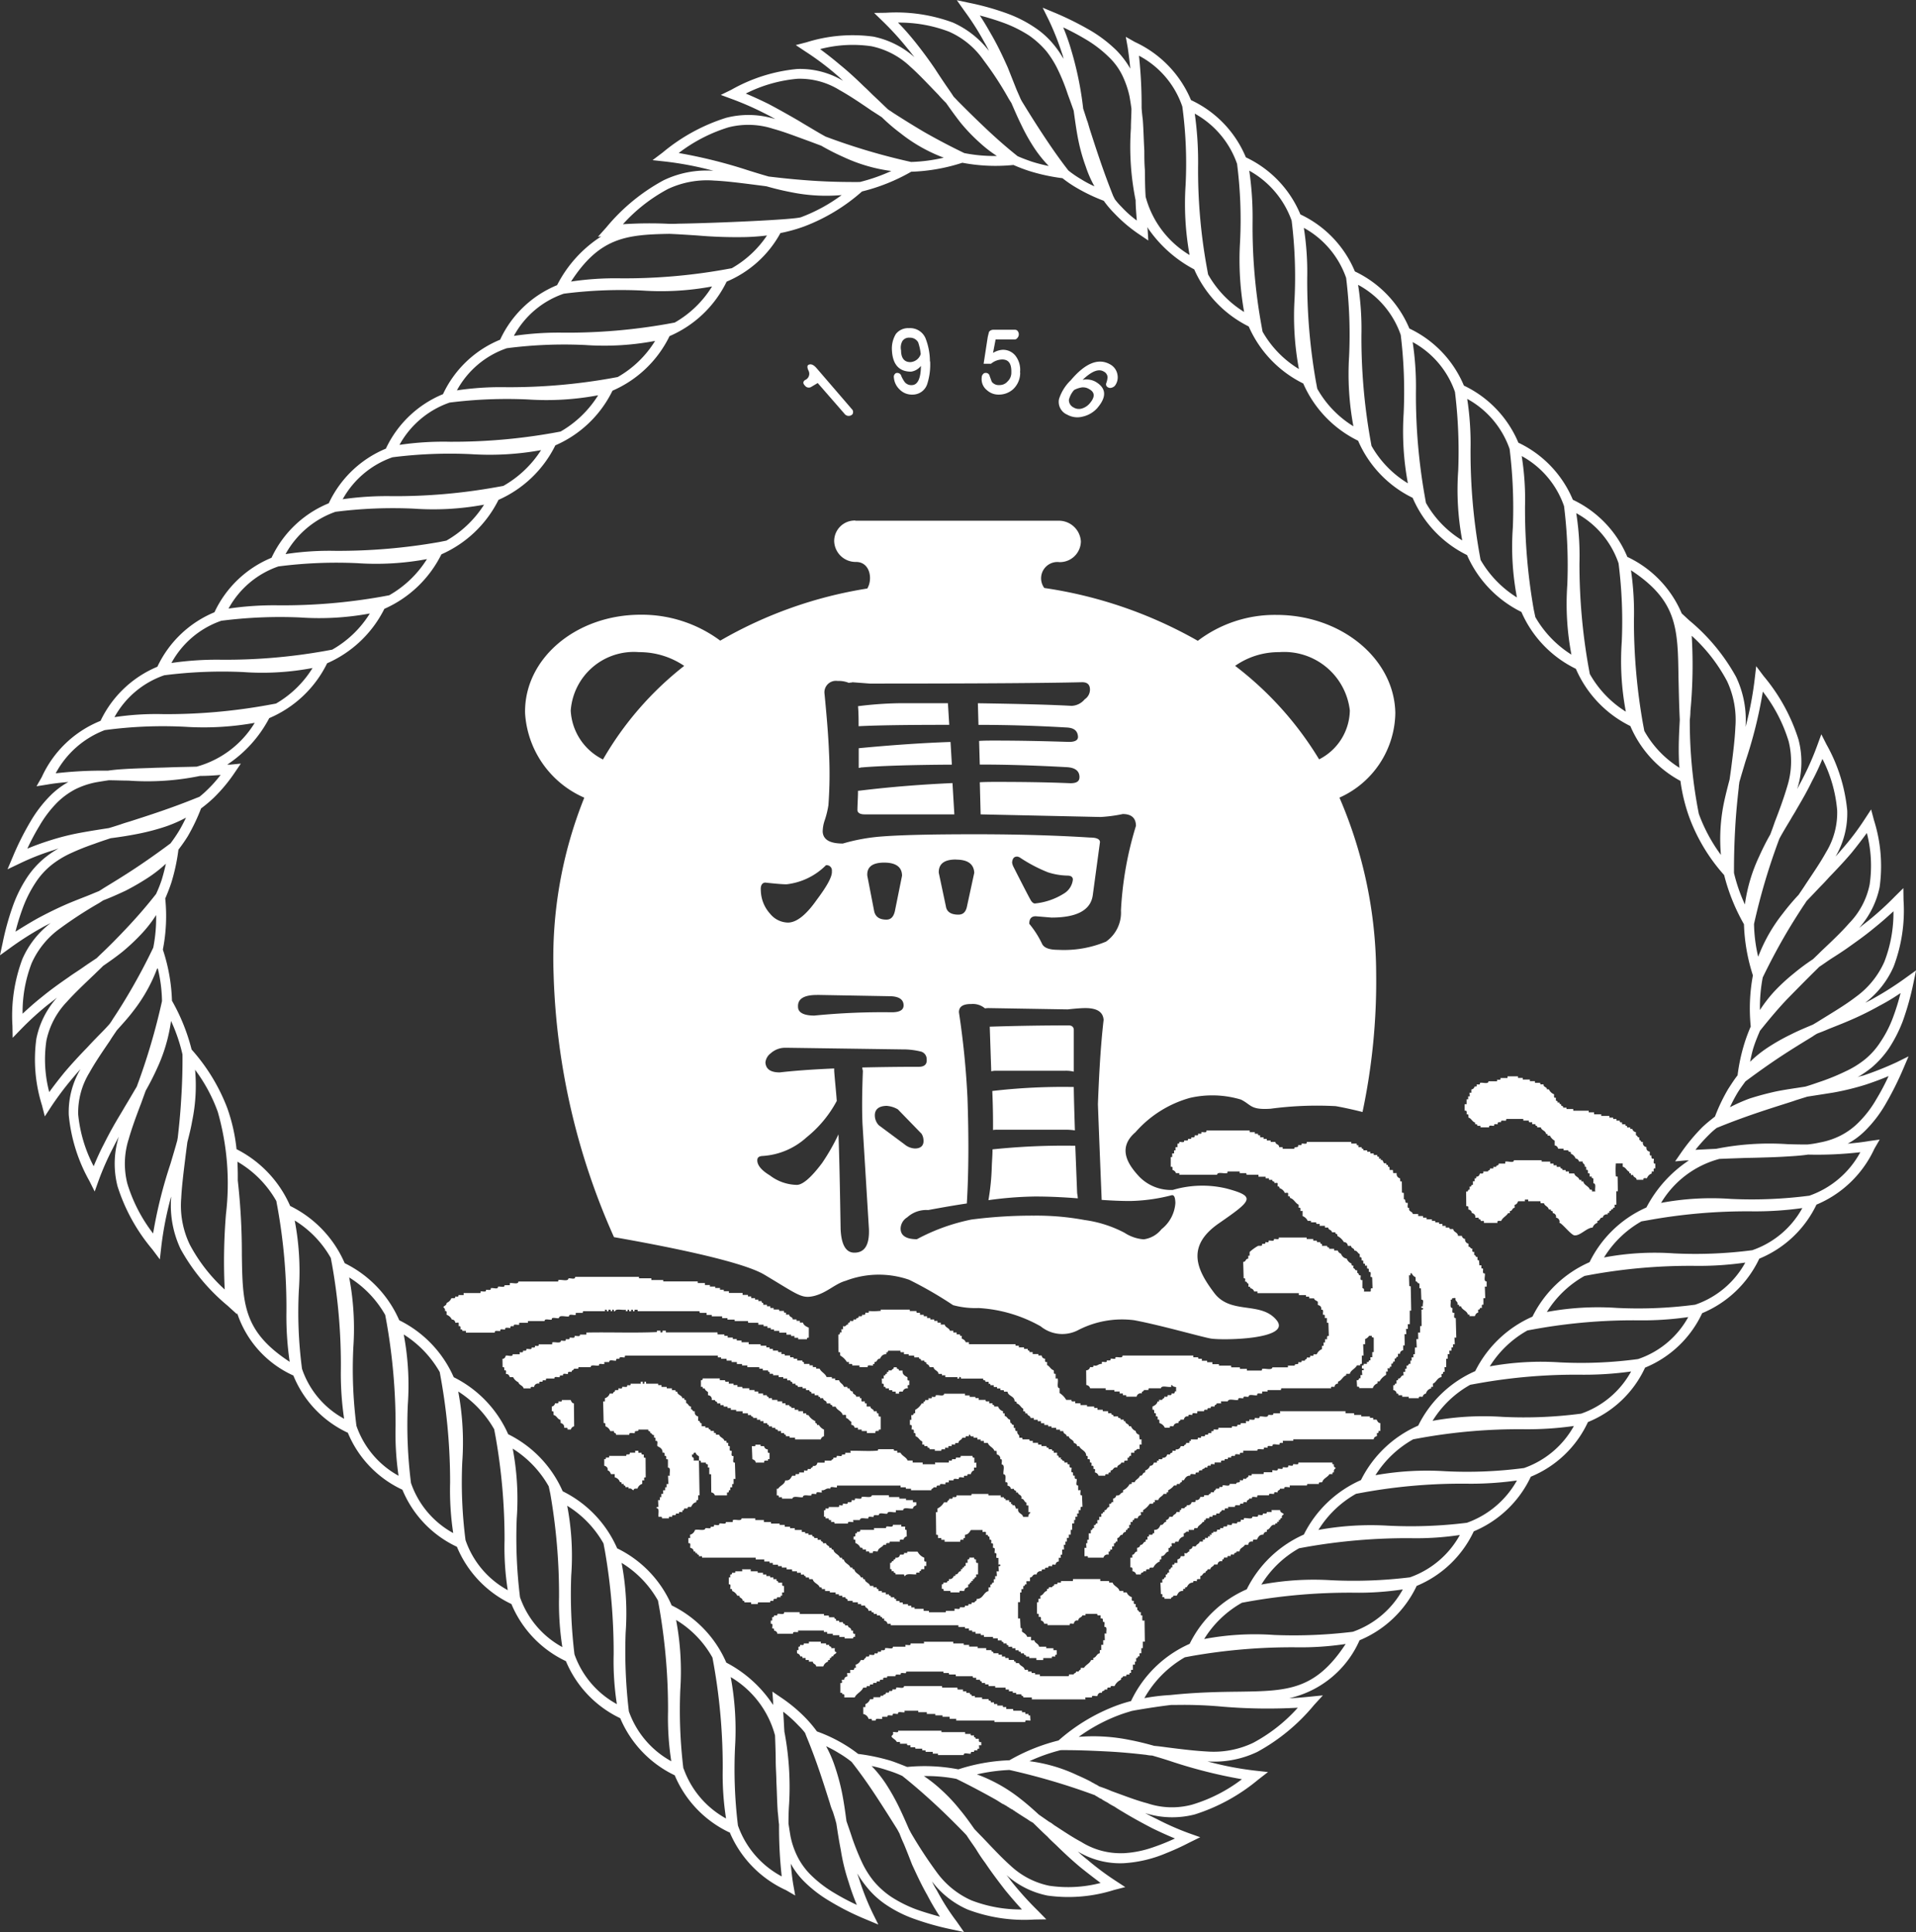
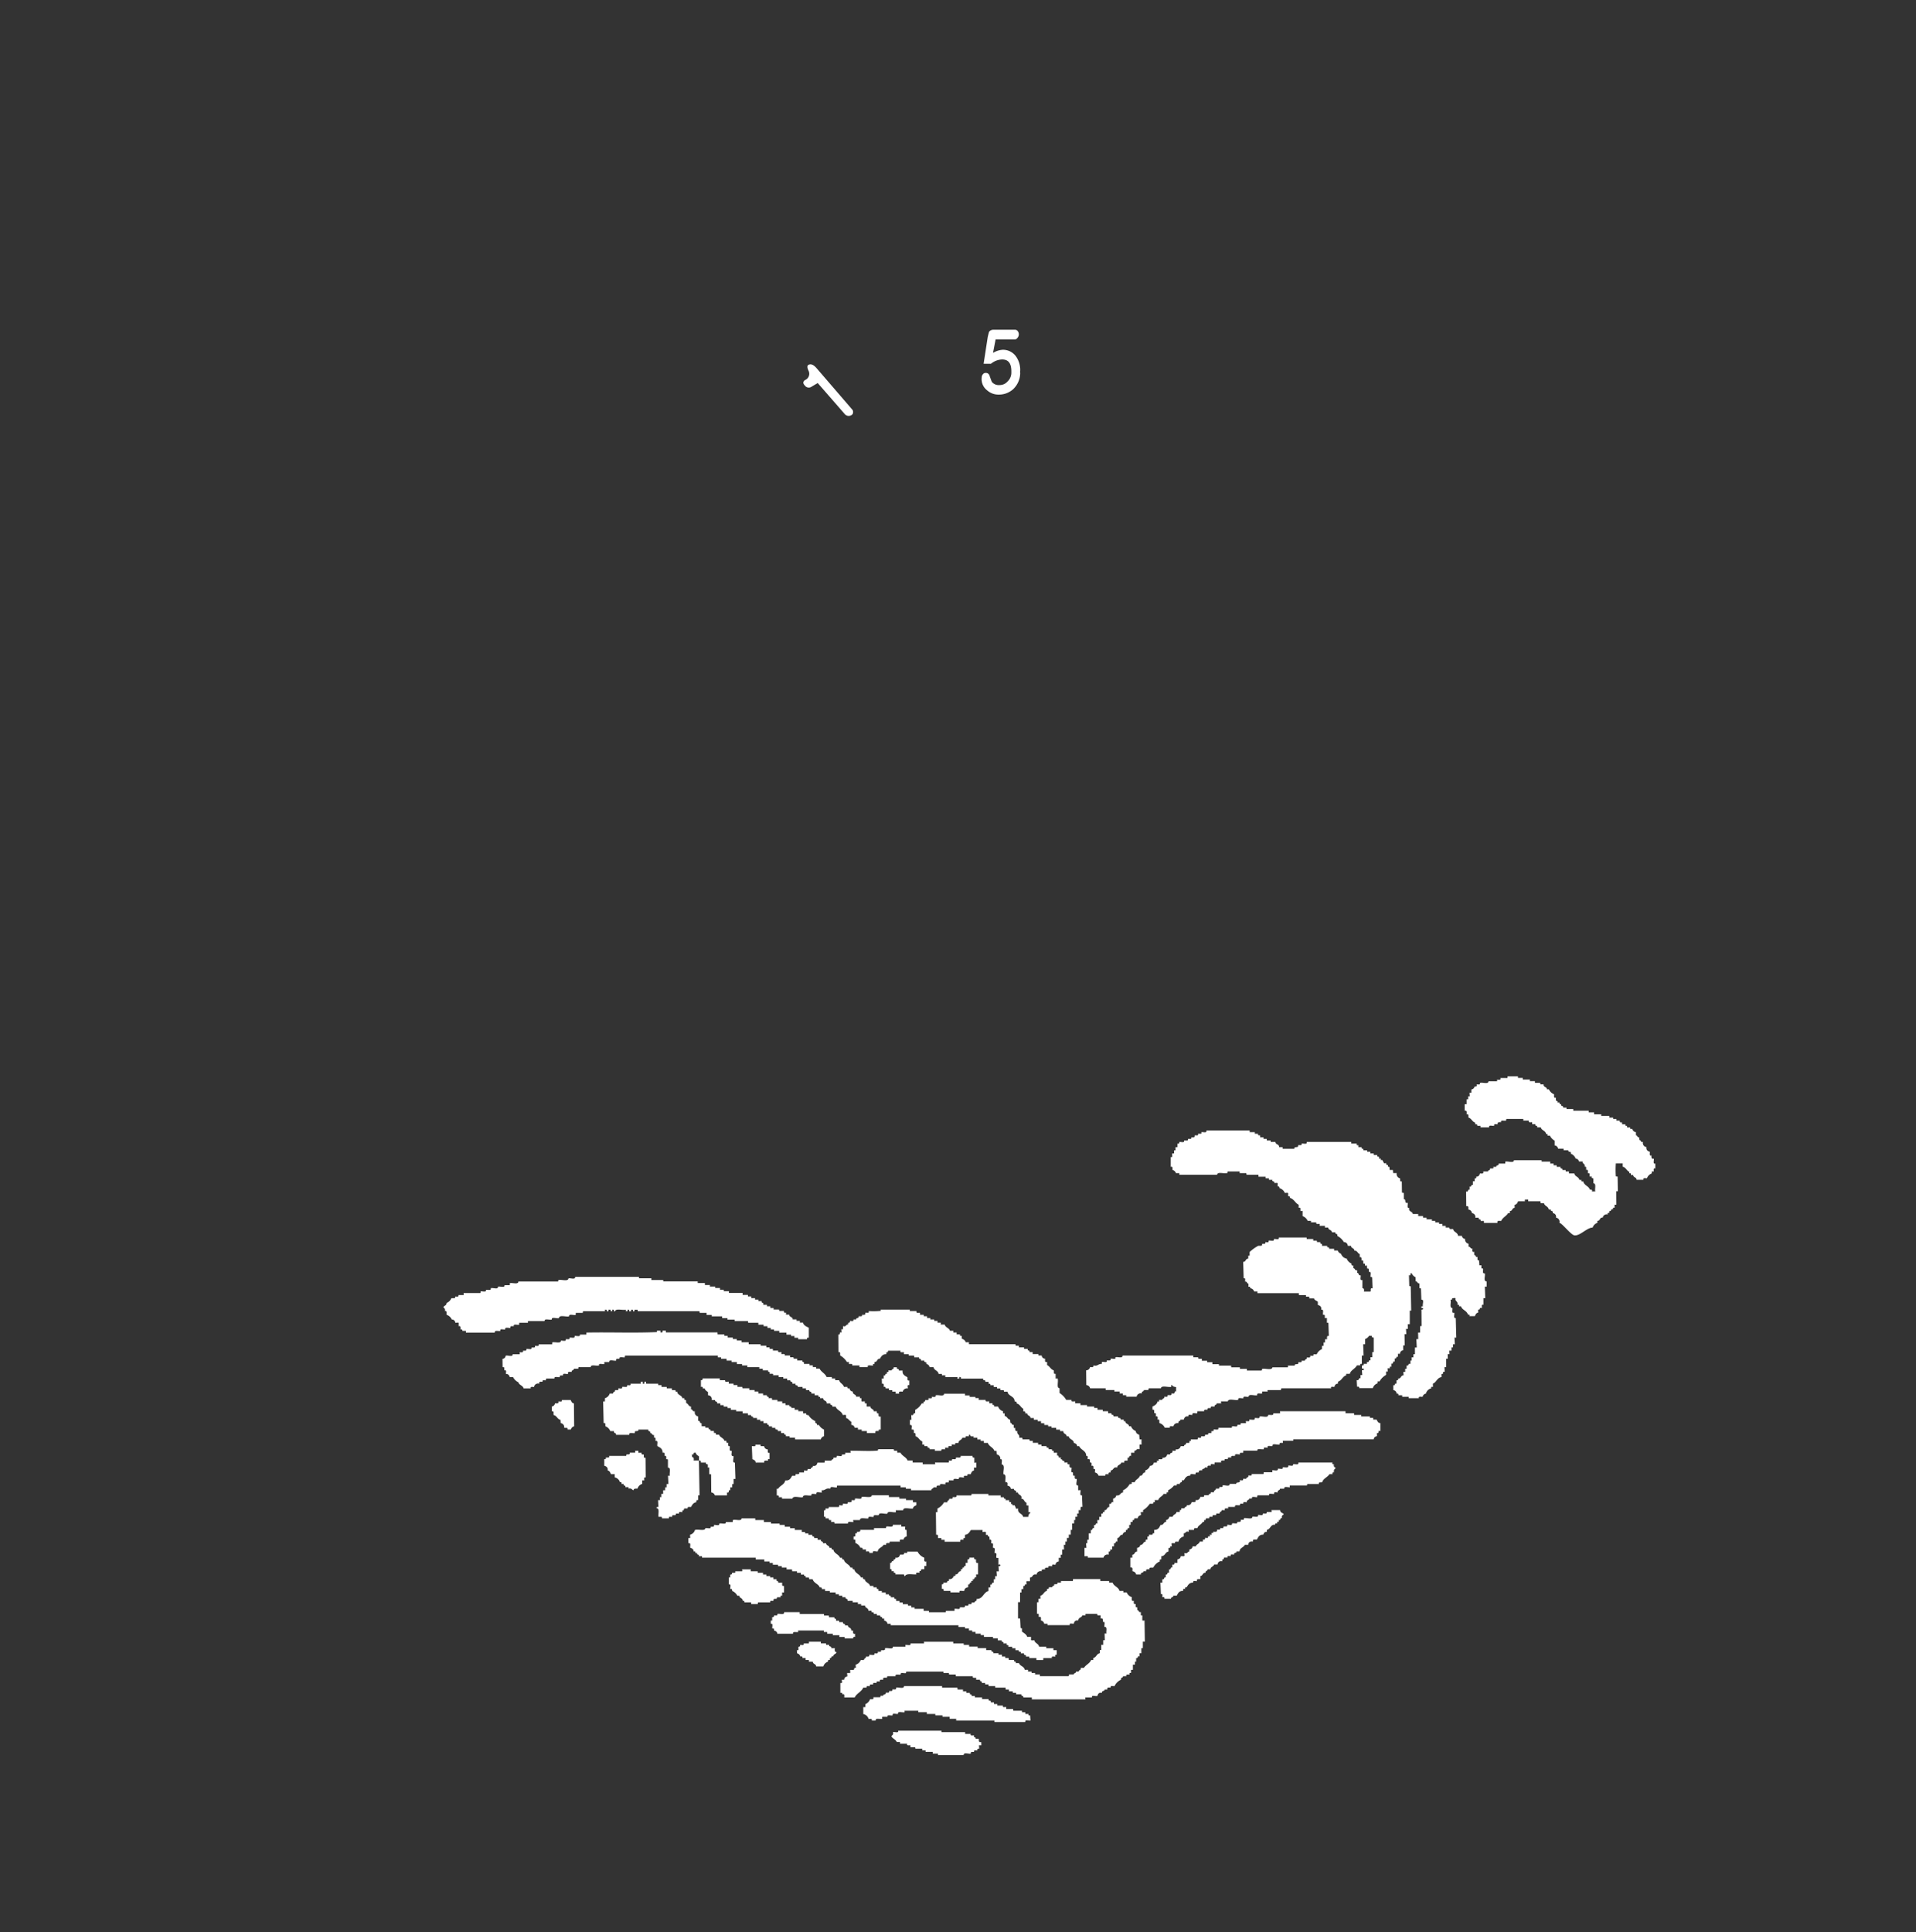
<svg xmlns="http://www.w3.org/2000/svg" width="80.33" height="81.009" viewBox="0 0 80.33 81.009">
  <rect x="0" y="0" width="80.33" height="81.009" fill="#333333" stroke="none" />
  <defs>
    <style>
            .cls-1,.cls-2{fill:#fff}.cls-2{fill-rule:evenodd}
        </style>
  </defs>
  <g id="gooter-logo" transform="translate(-23.932 -28.583)">
-     <path id="Path_4268" d="M97.787 68.841a6.809 6.809 0 0 1 1.027-1.806 9.878 9.878 0 0 1 .668-.791c.09-.135.193-.281.283-.423.331-.5.629-.93.859-1.348a3.183 3.183 0 0 0 .474-1.765 5.792 5.792 0 0 0-.618-2.161 9.523 9.523 0 0 1-.439.935c-.206.431-.444.834-.663 1.209-.042.084-.145.237-.23.39-.167.279-.329.543-.472.808a26.552 26.552 0 0 0-1.064 3.578 6.408 6.408 0 0 0 .174 1.374m.075 2.233a5.956 5.956 0 0 1 .564-.738 7.911 7.911 0 0 1 .835-.779 9.181 9.181 0 0 1 .824-.613c.117-.111.233-.223.343-.334.448-.421.853-.806 1.17-1.17a3.238 3.238 0 0 0 .863-1.629 5.448 5.448 0 0 0-.118-2.158c-.215.293-.429.571-.644.835-.307.362-.628.7-.935 1.017-.113.127-.239.264-.366.39-.2.209-.395.418-.583.612-.042.069-.089.137-.139.209-.26.4-.537.835-.817 1.322s-.578 1.045-.881 1.671a6.683 6.683 0 0 0-.117 1.365m-.414 2.172a4.9 4.9 0 0 1 .723-.585 8.507 8.507 0 0 1 .98-.557c.3-.154.61-.281.933-.418l.169-.1c.625-.39 1.173-.71 1.625-1.058a3.629 3.629 0 0 0 1.2-1.476 5.669 5.669 0 0 0 .382-2.117c-.271.251-.541.487-.808.7-.384.32-.771.59-1.135.849-.181.126-.39.264-.59.39s-.387.265-.578.39l-.169.167c-.339.334-.7.7-1.092 1.1s-.8.885-1.226 1.416c-.084.2-.165.39-.241.613s-.12.432-.172.682m-.842 1.908a7.051 7.051 0 0 1 .817-.362c.354-.114.71-.209 1.08-.292.4-.084.82-.139 1.259-.209.244-.07.469-.154.69-.227a9.235 9.235 0 0 0 1-.414 3.915 3.915 0 0 0 .811-.5 3.124 3.124 0 0 0 .646-.724 4.813 4.813 0 0 0 .539-1.058 9.421 9.421 0 0 0 .309-1 8.708 8.708 0 0 1-.905.543 12.605 12.605 0 0 1-1.281.627c-.289.125-.585.237-.865.351-.148.067-.3.122-.444.178a2.038 2.038 0 0 0-.2.126c-.408.25-.844.515-1.309.821s-.959.655-1.5 1.058c-.121.167-.248.334-.362.529-.1.171-.2.362-.289.557m-.575 1.74a11.384 11.384 0 0 1 3-.194c.268.008.535.014.814.014a4.153 4.153 0 0 0 .527-.084 3.174 3.174 0 0 0 .876-.292 2.951 2.951 0 0 0 .76-.557 4.526 4.526 0 0 0 .731-.955 9.652 9.652 0 0 0 .52-.981c-.327.139-.642.253-.953.357a11 11 0 0 1-1.358.333c-.386.063-.746.117-1.1.173l-.493.154c-.03.014-.2.069-.378.125-.791.251-1.714.543-2.786.975l-.139.056a3.289 3.289 0 0 0-.315.278 7.168 7.168 0 0 0-.577.641c.3-.014.585-.03.865-.042m-35.4 25.881a5.264 5.264 0 0 1 .582.724 9.134 9.134 0 0 1 .561.991c.14.29.278.6.417.923l.089.169a18.715 18.715 0 0 0 1.062 1.622 3.612 3.612 0 0 0 1.468 1.2 5.72 5.72 0 0 0 2.119.382c-.254-.275-.478-.538-.7-.808-.3-.388-.583-.762-.834-1.138a6.639 6.639 0 0 1-.394-.588c-.135-.2-.275-.39-.389-.571-.056-.063-.111-.12-.168-.178-.33-.337-.693-.7-1.111-1.088s-.882-.8-1.418-1.227a4.718 4.718 0 0 0-.611-.233 5.511 5.511 0 0 0-.672-.183m-1.92-.843a5.046 5.046 0 0 1 .361.818 9.108 9.108 0 0 1 .3 1.082c.085.409.143.829.2 1.255.084.244.165.472.238.7.124.363.262.7.4 1a3.868 3.868 0 0 0 .5.809 3.516 3.516 0 0 0 .725.655 5.37 5.37 0 0 0 1.057.533c.308.111.642.209 1 .308a9.543 9.543 0 0 1-.533-.906c-.248-.433-.445-.866-.637-1.28-.113-.292-.229-.589-.346-.871-.069-.145-.126-.287-.183-.437-.029-.045-.059-.117-.111-.2-.251-.4-.531-.844-.835-1.309s-.642-.954-1.06-1.488a4.606 4.606 0 0 0-.528-.364 5.233 5.233 0 0 0-.557-.3m-1.727-.575a12.443 12.443 0 0 1 .192 3.005c-.02.27-.026.547-.026.826.028.177.056.358.084.526a3.432 3.432 0 0 0 .3.868 2.962 2.962 0 0 0 .557.76 5.091 5.091 0 0 0 .951.733 9.872 9.872 0 0 0 .974.518 9.671 9.671 0 0 1-.343-.953 8.251 8.251 0 0 1-.331-1.358c-.077-.389-.132-.75-.184-1.095-.041-.162-.091-.327-.147-.5a2.365 2.365 0 0 1-.128-.364c-.255-.8-.538-1.725-.981-2.794l-.057-.148a2.8 2.8 0 0 0-.279-.312 5.305 5.305 0 0 0-.639-.577c.027.305.032.588.054.865m-26.3-32.024a6.764 6.764 0 0 1-1.023 1.81c-.2.264-.432.515-.668.78-.092.139-.194.279-.286.432-.332.487-.627.919-.859 1.337a3.2 3.2 0 0 0-.474 1.768A5.916 5.916 0 0 0 28 77.625c.135-.329.281-.647.434-.939.215-.432.441-.834.662-1.2.051-.083.148-.248.237-.4.165-.27.32-.542.472-.795a26.763 26.763 0 0 0 1.06-3.591 6.206 6.206 0 0 0-.175-1.365m-.071-2.242a5.381 5.381 0 0 1-.566.738 8.781 8.781 0 0 1-.837.794c-.259.209-.53.4-.82.6-.115.119-.233.224-.343.335-.452.431-.851.807-1.175 1.169a3.338 3.338 0 0 0-.86 1.629 5.387 5.387 0 0 0 .119 2.158c.212-.292.429-.57.646-.835.308-.362.622-.7.929-1.016.117-.125.244-.264.369-.39.2-.209.4-.4.584-.613a2.328 2.328 0 0 0 .139-.209c.261-.39.537-.835.817-1.323s.579-1.044.878-1.671a6.465 6.465 0 0 0 .12-1.365m.416-2.159a5.578 5.578 0 0 1-.727.573 10.276 10.276 0 0 1-.981.57c-.3.139-.607.279-.927.4l-.17.11a17.307 17.307 0 0 0-1.63 1.059 3.6 3.6 0 0 0-1.2 1.464 5.689 5.689 0 0 0-.38 2.119c.271-.253.54-.49.806-.7.387-.318.767-.585 1.137-.842.181-.132.389-.258.59-.4s.388-.264.576-.39q.084-.084.171-.167c.34-.32.7-.684 1.091-1.1s.8-.878 1.225-1.421a5.282 5.282 0 0 0 .24-.605c.065-.216.122-.439.176-.677m.843-1.92a5.783 5.783 0 0 1-.821.362 9.376 9.376 0 0 1-1.077.293c-.4.084-.822.152-1.262.208-.24.08-.467.154-.689.237a10.236 10.236 0 0 0-1 .4 3.905 3.905 0 0 0-.811.5 3.146 3.146 0 0 0-.649.723 5.183 5.183 0 0 0-.535 1.059 9.4 9.4 0 0 0-.309 1q.46-.292.9-.542c.436-.237.865-.446 1.283-.627.295-.125.585-.236.867-.347.148-.06.3-.126.441-.181.052-.028.115-.069.2-.125.406-.248.845-.515 1.309-.822s.959-.654 1.5-1.058a6.293 6.293 0 0 0 .36-.53c.1-.167.2-.362.294-.557m.574-1.739a10.968 10.968 0 0 1-3 .194c-.27 0-.539-.014-.819-.014-.186.028-.36.056-.526.084a3.437 3.437 0 0 0-.872.292 3.211 3.211 0 0 0-.762.557 4.811 4.811 0 0 0-.733.96 9.531 9.531 0 0 0-.519.975c.328-.139.645-.25.955-.348a10.317 10.317 0 0 1 1.356-.334c.388-.07.747-.126 1.1-.18.158-.044.324-.1.5-.155.029-.014.2-.069.373-.12.8-.257 1.716-.549 2.786-.981l.144-.056a3.625 3.625 0 0 0 .316-.278 5.445 5.445 0 0 0 .574-.641q-.45.042-.863.043m31.18-25.922a6.633 6.633 0 0 1-1.81-1.023 7.675 7.675 0 0 1-.782-.669c-.138-.092-.292-.19-.443-.287-.485-.333-.92-.625-1.337-.857a3.155 3.155 0 0 0-1.756-.472 5.946 5.946 0 0 0-2.171.62c.334.139.642.283.946.432.419.221.814.445 1.2.667.084.047.231.141.39.233.279.165.536.323.808.471a26.437 26.437 0 0 0 3.587 1.065 6.854 6.854 0 0 0 1.369-.18m2.228-.071a5.4 5.4 0 0 1-.729-.566 7.473 7.473 0 0 1-.8-.837c-.2-.257-.4-.532-.6-.818-.119-.118-.228-.231-.323-.343-.442-.454-.809-.853-1.174-1.176a3.349 3.349 0 0 0-1.636-.861 5.393 5.393 0 0 0-2.15.12c.285.211.563.428.819.646.382.31.716.622 1.025.925.14.123.258.249.39.375.216.2.418.4.615.583.057.043.138.086.2.135.408.262.852.54 1.326.819.5.285 1.051.578 1.671.877a6.374 6.374 0 0 0 1.365.12m2.171.417a5.216 5.216 0 0 1-.586-.725 7.893 7.893 0 0 1-.557-.986c-.145-.294-.279-.6-.417-.922l-.11-.174a13.917 13.917 0 0 0-1.057-1.622 3.462 3.462 0 0 0-1.453-1.2 5.824 5.824 0 0 0-2.136-.379c.269.27.5.541.714.806.31.388.587.765.839 1.136.119.185.255.39.39.59s.271.389.39.575c.056.056.111.113.166.173.335.338.7.7 1.115 1.094s.865.8 1.4 1.226c.189.084.4.162.606.233a7.056 7.056 0 0 0 .693.178m1.918.845a4.641 4.641 0 0 1-.36-.822 7.63 7.63 0 0 1-.306-1.08c-.083-.405-.139-.822-.2-1.261-.083-.239-.166-.467-.248-.689a8.166 8.166 0 0 0-.4-1 4.153 4.153 0 0 0-.5-.809 3.843 3.843 0 0 0-.717-.651 5.4 5.4 0 0 0-1.064-.531 10.523 10.523 0 0 0-1.006-.311c.205.306.374.609.541.9.247.438.445.865.631 1.281l.345.87c.058.147.13.295.189.439a2.059 2.059 0 0 0 .114.2c.25.408.526.848.83 1.309s.646.964 1.063 1.5a4.349 4.349 0 0 0 .524.36 4.568 4.568 0 0 0 .561.3m1.73.569a11.26 11.26 0 0 1-.194-3c0-.266.021-.54.023-.82-.025-.184-.053-.359-.082-.525a3.957 3.957 0 0 0-.3-.869 2.7 2.7 0 0 0-.558-.765 5.03 5.03 0 0 0-.948-.732 10.673 10.673 0 0 0-.973-.519 8.77 8.77 0 0 1 .338.958 14.085 14.085 0 0 1 .5 2.451c.054.159.106.325.163.5.021.033.063.2.115.369.259.8.553 1.721.978 2.787l.073.145a3.152 3.152 0 0 0 .279.318 4.544 4.544 0 0 0 .64.571c-.024-.3-.049-.587-.051-.864M31.508 76.535a.545.545 0 0 1 .016-.094c.056-.489.111-1.023.145-1.622.038-.571.06-1.2.055-1.88a7.059 7.059 0 0 0-.48-1.406 6.964 6.964 0 0 1-.593 2.005c-.139.307-.295.612-.469.919-.067.181-.131.362-.191.526-.209.546-.388 1.033-.519 1.493a3.4 3.4 0 0 0-.06 1.878 6.535 6.535 0 0 0 1.08 2.09 19.469 19.469 0 0 1 .729-2.924c.1-.336.2-.668.287-.986M45.617 42.81a12.938 12.938 0 0 1 2.095-.135 24 24 0 0 0 4.34-.367l.31-.057a4.388 4.388 0 0 0 1.564-1.513 11.607 11.607 0 0 1-2.926.171 18.844 18.844 0 0 0-3.29.132 3.765 3.765 0 0 0-2.092 1.769m-2.394 2.285a12.5 12.5 0 0 1 2.1-.133 24.383 24.383 0 0 0 4.337-.37l.311-.057a4.386 4.386 0 0 0 1.566-1.514 11.449 11.449 0 0 1-2.928.172 18.7 18.7 0 0 0-3.287.134 3.767 3.767 0 0 0-2.094 1.768m-2.4 2.284a12.624 12.624 0 0 1 2.1-.13 24.109 24.109 0 0 0 4.337-.371l.31-.057a4.5 4.5 0 0 0 1.575-1.521 11.72 11.72 0 0 1-2.939.176 19.182 19.182 0 0 0-3.288.13 3.831 3.831 0 0 0-2.1 1.769m-2.393 2.285a13.012 13.012 0 0 1 2.095-.13 23.882 23.882 0 0 0 4.336-.374l.314-.056a4.538 4.538 0 0 0 1.582-1.5 12.06 12.06 0 0 1-2.94.169 19.1 19.1 0 0 0-3.29.131 3.828 3.828 0 0 0-2.093 1.769m-2.394 2.291a12.176 12.176 0 0 1 2.1-.137 24.431 24.431 0 0 0 4.334-.367l.313-.062a4.537 4.537 0 0 0 1.58-1.507 11.686 11.686 0 0 1-2.939.167 19.11 19.11 0 0 0-3.291.132 3.843 3.843 0 0 0-2.094 1.775m-2.39 2.283a13.106 13.106 0 0 1 2.093-.137 23.835 23.835 0 0 0 4.335-.364l.31-.058a4.476 4.476 0 0 0 1.581-1.516 11.634 11.634 0 0 1-2.929.17 19.038 19.038 0 0 0-3.3.137 3.786 3.786 0 0 0-2.089 1.767m1.1 4.791a12.125 12.125 0 0 1-2.9.167 18.133 18.133 0 0 0-3.392.139 3.917 3.917 0 0 0-2.055 1.81 17.073 17.073 0 0 1 2.185-.11c.168-.025.34-.043.517-.056.383-.028.808-.043 1.279-.057.25-.014.521-.014.807-.027.353-.014.725-.016 1.122-.029a4.132 4.132 0 0 0 2.435-1.838m-3.8-1.991a3.788 3.788 0 0 0-2.081 1.754 11.717 11.717 0 0 1 2.066-.126 23.879 23.879 0 0 0 4.329-.375l.377-.069a4.384 4.384 0 0 0 1.533-1.491 11.276 11.276 0 0 1-2.927.169 19.2 19.2 0 0 0-3.3.137m.3-.515a13.181 13.181 0 0 1 2.095-.138 23.708 23.708 0 0 0 4.335-.364l.32-.058a4.419 4.419 0 0 0 1.579-1.517 11.616 11.616 0 0 1-2.927.167 19.436 19.436 0 0 0-3.3.138 3.793 3.793 0 0 0-2.091 1.769M56.23 38.6c-.3.037-.585.058-.889.067a19.135 19.135 0 0 1-2.032-.067c-.389-.025-.78-.052-1.174-.068-1.833.032-2.925.162-4.121 2a12.61 12.61 0 0 1 2.093-.135 23.925 23.925 0 0 0 4.338-.368l.309-.056A4.4 4.4 0 0 0 56.23 38.6m.058-2.473l.249.029c.477.056 1.027.11 1.618.149s1.251.058 1.97.053a7.478 7.478 0 0 0 1.316-.461 6.842 6.842 0 0 1-2.011-.589 9.528 9.528 0 0 1-.924-.471l-.518-.194c-.556-.2-1.031-.388-1.5-.516a3.37 3.37 0 0 0-1.871-.062 6.629 6.629 0 0 0-2.088 1.078 20.919 20.919 0 0 1 2.924.73c.282.088.562.175.839.253m-4.232.535a6.91 6.91 0 0 0-1.87 1.467 17.12 17.12 0 0 1 1.956-.016c.116 0 .244 0 .359-.007 1.423-.019 4.847-.164 5.149-.27a6.968 6.968 0 0 0 1.707-.929 7.355 7.355 0 0 1-2.124-.121c-.339-.064-.687-.149-1.028-.246-.169-.024-.364-.047-.557-.073-.612-.077-1.146-.145-1.644-.168a3.854 3.854 0 0 0-1.949.362m38.1 13.586a11.464 11.464 0 0 1 .134 2.1 24.729 24.729 0 0 0 .377 4.331l.057.308a4.419 4.419 0 0 0 1.511 1.581 11.408 11.408 0 0 1-.171-2.933 19.281 19.281 0 0 0-.135-3.289 3.777 3.777 0 0 0-1.773-2.1m-2.287-2.394a11.426 11.426 0 0 1 .139 2.1 24.27 24.27 0 0 0 .365 4.331l.067.318a4.508 4.508 0 0 0 1.513 1.575 11.377 11.377 0 0 1-.172-2.936 20.215 20.215 0 0 0-.137-3.289 3.809 3.809 0 0 0-1.774-2.1m-2.285-2.393a12.409 12.409 0 0 1 .139 2.1 24.313 24.313 0 0 0 .364 4.33l.057.317a4.509 4.509 0 0 0 1.524 1.574 11.341 11.341 0 0 1-.172-2.935 20.217 20.217 0 0 0-.135-3.289 3.825 3.825 0 0 0-1.775-2.1M83.3 43.07a12.463 12.463 0 0 1 .137 2.095 24.292 24.292 0 0 0 .364 4.33l.056.316a4.32 4.32 0 0 0 1.522 1.574 11.441 11.441 0 0 1-.169-2.932 20.567 20.567 0 0 0-.136-3.292A3.793 3.793 0 0 0 83.3 43.07m-2.287-2.395a12.01 12.01 0 0 1 .139 2.1 24.5 24.5 0 0 0 .366 4.333l.056.313a4.329 4.329 0 0 0 1.526 1.57 11.81 11.81 0 0 1-.178-2.926 19.7 19.7 0 0 0-.122-3.295 3.794 3.794 0 0 0-1.777-2.095m-2.285-2.394a12.025 12.025 0 0 1 .141 2.1 24.44 24.44 0 0 0 .363 4.333l.058.31a4.343 4.343 0 0 0 1.516 1.576 11.909 11.909 0 0 1-.181-2.928 19.478 19.478 0 0 0-.124-3.294 3.829 3.829 0 0 0-1.778-2.1m-4.786 1.142a12.051 12.051 0 0 1-.167-2.929 17.786 17.786 0 0 0-.137-3.295 3.781 3.781 0 0 0-1.817-2.133 19.682 19.682 0 0 1 .11 2.185c.009.165.03.338.051.518.029.38.036.806.063 1.277 0 .25 0 .521.023.806.005.352.005.725.032 1.127a4.068 4.068 0 0 0 1.841 2.443m1.99-3.828a3.846 3.846 0 0 0-1.772-2.1 14.4 14.4 0 0 1 .141 2.1 22.746 22.746 0 0 0 .362 4.331l.056.311a4.38 4.38 0 0 0 1.511 1.574 12.463 12.463 0 0 1-.171-2.928 18.5 18.5 0 0 0-.126-3.291m.513.3a13.549 13.549 0 0 1 .139 2.1 23.12 23.12 0 0 0 .362 4.333l.056.311a4.336 4.336 0 0 0 1.524 1.568 12.056 12.056 0 0 1-.183-2.929 19.148 19.148 0 0 0-.122-3.294 3.876 3.876 0 0 0-1.776-2.093m18.038 25.041a3.226 3.226 0 0 1-.025-.377c-.021-.542.006-1.084.036-1.643-.032-.655-.04-1.24-.054-1.768-.029-2.053-.038-3.217-1.992-4.5a12.234 12.234 0 0 1 .124 2.1 24.741 24.741 0 0 0 .378 4.33l.058.307a4.279 4.279 0 0 0 1.475 1.546M97 61.5c-.007.082-.025.152-.027.236-.056.5-.111 1.03-.146 1.629s-.058 1.239-.055 1.963a6.977 6.977 0 0 0 .457 1.321 6.913 6.913 0 0 1 .6-2.017c.138-.307.29-.613.465-.919.069-.181.13-.351.189-.524.214-.549.388-1.036.52-1.484a3.5 3.5 0 0 0 .062-1.891 6.451 6.451 0 0 0-1.084-2.089 18.709 18.709 0 0 1-.727 2.924c-.086.292-.172.572-.251.85m-.533-4.233A6.955 6.955 0 0 0 95 55.384a20.652 20.652 0 0 1-.055 3.158 2.87 2.87 0 0 1-.026.363 19.994 19.994 0 0 0 .378 3.942 6.819 6.819 0 0 0 .927 1.725 7.566 7.566 0 0 1 .117-2.144c.069-.335.155-.669.246-1.016.027-.181.054-.376.077-.559.079-.612.145-1.154.166-1.642a3.838 3.838 0 0 0-.36-1.949M82.883 95.368a12.44 12.44 0 0 1-2.094.137 24.232 24.232 0 0 0-4.34.366l-.307.056a4.374 4.374 0 0 0-1.583 1.521 11.413 11.413 0 0 1 2.933-.17 20.385 20.385 0 0 0 3.3-.134 3.834 3.834 0 0 0 2.094-1.775m2.394-2.283a12.337 12.337 0 0 1-2.094.134 24.427 24.427 0 0 0-4.34.367l-.307.056a4.351 4.351 0 0 0-1.582 1.522 11.855 11.855 0 0 1 2.929-.182 19.349 19.349 0 0 0 3.3-.122 3.853 3.853 0 0 0 2.093-1.775m2.393-2.286a13.585 13.585 0 0 1-2.1.135 23.167 23.167 0 0 0-4.337.367l-.309.057a4.388 4.388 0 0 0-1.577 1.515 12.2 12.2 0 0 1 2.924-.178 19.078 19.078 0 0 0 3.3-.122 3.907 3.907 0 0 0 2.099-1.774m2.392-2.285a13.745 13.745 0 0 1-2.108.137 23.366 23.366 0 0 0-4.325.366l-.308.056a4.432 4.432 0 0 0-1.583 1.506 12.246 12.246 0 0 1 2.929-.167 18.261 18.261 0 0 0 3.3-.134 3.846 3.846 0 0 0 2.092-1.765m2.392-2.283a14.194 14.194 0 0 1-2.107.135 23.19 23.19 0 0 0-4.322.366l-.31.056a4.344 4.344 0 0 0-1.579 1.512 11.912 11.912 0 0 1 2.929-.167 18.291 18.291 0 0 0 3.3-.135 3.818 3.818 0 0 0 2.092-1.763m2.4-2.286a13.386 13.386 0 0 1-2.107.137 23.287 23.287 0 0 0-4.324.367l-.312.057a4.371 4.371 0 0 0-1.58 1.507 11.954 11.954 0 0 1 2.929-.169 17.746 17.746 0 0 0 3.288-.138 3.777 3.777 0 0 0 2.105-1.762m-1.14-4.786a11.469 11.469 0 0 1 2.929-.167 18.7 18.7 0 0 0 3.287-.135 3.885 3.885 0 0 0 2.138-1.823 15.841 15.841 0 0 1-2.192.1c-.165.025-.335.041-.509.055-.384.028-.808.052-1.281.064-.249.008-.522.017-.806.02-.356.014-.725.025-1.12.042a4.059 4.059 0 0 0-2.447 1.846m3.823 1.982a3.807 3.807 0 0 0 2.1-1.767 14.093 14.093 0 0 1-2.1.137 23.228 23.228 0 0 0-4.324.365l-.323.056a4.381 4.381 0 0 0-1.567 1.513 11.466 11.466 0 0 1 2.929-.171 18.439 18.439 0 0 0 3.287-.133m-.29.518a13.582 13.582 0 0 1-2.105.138 23.371 23.371 0 0 0-4.325.364l-.312.058a4.351 4.351 0 0 0-1.579 1.511 11.7 11.7 0 0 1 2.93-.17 18.186 18.186 0 0 0 3.288-.135 3.8 3.8 0 0 0 2.1-1.766M72.05 99.927a8.376 8.376 0 0 1 1.086-.13c1.117-.117 2.06-.132 2.862-.141 2.043-.028 3.211-.048 4.492-2a12.559 12.559 0 0 1-2.093.139 24.273 24.273 0 0 0-4.342.362l-.306.057a4.556 4.556 0 0 0-1.7 1.717M69.3 101.55a7.63 7.63 0 0 1 2.137.13c.338.064.673.147 1.027.247.172.014.366.041.563.067.611.078 1.14.142 1.642.169a3.843 3.843 0 0 0 1.946-.364 6.816 6.816 0 0 0 1.87-1.471 22.763 22.763 0 0 1-3.148-.043 17.538 17.538 0 0 0-2-.072h-.168c-.457.054-.959.13-1.509.224l-.141.027c-.167.053-.333.1-.5.163a7.2 7.2 0 0 0-1.719.922m-2.067 1.021a6.609 6.609 0 0 1 2.008.588c.193.084.386.173.581.277a.371.371 0 0 0 .1.054l.006.006c.027.018.056.029.083.049a.154.154 0 0 1 .053.025.771.771 0 0 1 .091.057c.191.065.356.124.524.2.556.2 1.031.388 1.5.51a3.246 3.246 0 0 0 1.872.057 6.521 6.521 0 0 0 2.091-1.067 20.628 20.628 0 0 1-2.926-.734c-.279-.094-.56-.178-.837-.259a1.344 1.344 0 0 1-.248-.029c-.488-.056-1.027-.111-1.618-.141s-1.252-.061-1.973-.056a7.423 7.423 0 0 0-1.312.465m.139 2.571a1.864 1.864 0 0 1-.218-.137c-.161-.1-.332-.209-.5-.32l-.025-.016-.007-.008-.024-.02-.029-.008-.019-.019-.008-.009-.028-.016-.027-.009-.02-.01-.011-.014-.025-.01-.029-.016-.021-.012-.006-.016-.028-.009-.027-.019-.026-.008-.009-.019-.019-.009-.03-.016-.025-.01-.021-.017-.014-.009-.022-.01-.031-.013-.022-.01c-.089-.056-.17-.109-.259-.163-.5-.28-1.054-.579-1.669-.88a6.641 6.641 0 0 0-1.361-.117 5.8 5.8 0 0 1 .723.57 6.966 6.966 0 0 1 .786.837c.217.257.412.533.611.815.111.118.221.231.33.341.439.461.806.856 1.172 1.182a3.363 3.363 0 0 0 1.637.854 5.427 5.427 0 0 0 2.152-.117c-.286-.214-.563-.428-.836-.647-.366-.306-.7-.616-1.01-.921-.136-.13-.271-.248-.387-.378-.221-.2-.417-.4-.612-.587m3.789 1.286a4.446 4.446 0 0 0 1.229-.24 9.158 9.158 0 0 0 .943-.378c-.334-.138-.644-.28-.948-.428-.424-.22-.831-.443-1.2-.666-.083-.051-.247-.143-.39-.243-.083-.04-.168-.091-.251-.141v-.006c-.091-.051-.191-.1-.276-.159l-.031-.027-.049-.011c-.032-.025-.086-.053-.12-.08-.022 0-.025-.021-.051-.021l-.03-.029a28 28 0 0 0-3.593-1.062 7.483 7.483 0 0 0-1.364.185 6.567 6.567 0 0 1 1.809 1.012c.274.213.531.438.781.67.139.1.28.193.428.3l.1.056.071.054a.452.452 0 0 1 .071.056h.009c.4.26.745.493 1.1.681a3.1 3.1 0 0 0 1.755.475M33.2 75.335a6.743 6.743 0 0 0-.948-1.754 7.347 7.347 0 0 1-.124 2.158c-.05.292-.125.585-.2.878-.029.222-.062.473-.091.71-.076.613-.142 1.154-.167 1.643a3.772 3.772 0 0 0 .362 1.944 6.957 6.957 0 0 0 1.462 1.879 24.233 24.233 0 0 1 .052-3.154 10.94 10.94 0 0 0-.344-4.3m3.016 10.484a13.238 13.238 0 0 1-.137-2.093 23.59 23.59 0 0 0-.366-4.339l-.057-.308a4.429 4.429 0 0 0-1.629-1.648c0 .062.006.134.006.2.008.2.008.39.007.585a27.236 27.236 0 0 1 .171 3.108c.03 2.057.05 3.218 2 4.494m2.287 2.39a12.9 12.9 0 0 1-.136-2.093A23.84 23.84 0 0 0 38 81.78l-.058-.31a4.365 4.365 0 0 0-1.513-1.57 11.388 11.388 0 0 1 .174 2.926 18.13 18.13 0 0 0 .132 3.292 3.741 3.741 0 0 0 1.765 2.094m2.283 2.394a12.293 12.293 0 0 1-.125-2.1 24.776 24.776 0 0 0-.377-4.335l-.057-.309a4.4 4.4 0 0 0-1.511-1.575 11.506 11.506 0 0 1 .174 2.932 18.582 18.582 0 0 0 .13 3.29 3.8 3.8 0 0 0 1.765 2.093M43.073 93a12.067 12.067 0 0 1-.129-2.1 24.566 24.566 0 0 0-.379-4.336l-.056-.31A4.493 4.493 0 0 0 41 84.679a11.462 11.462 0 0 1 .171 2.939 19.332 19.332 0 0 0 .133 3.287 3.8 3.8 0 0 0 1.77 2.1m2.287 2.395a11.606 11.606 0 0 1-.134-2.1 24.714 24.714 0 0 0-.377-4.339l-.058-.308a4.553 4.553 0 0 0-1.507-1.583 11.552 11.552 0 0 1 .17 2.941 18.961 18.961 0 0 0 .135 3.288 3.788 3.788 0 0 0 1.771 2.1m2.289 2.392a12.017 12.017 0 0 1-.139-2.1 24.635 24.635 0 0 0-.366-4.336l-.067-.31a4.453 4.453 0 0 0-1.509-1.579 11.365 11.365 0 0 1 .169 2.929 20.254 20.254 0 0 0 .137 3.3 3.812 3.812 0 0 0 1.776 2.093m2.285 2.392a11.814 11.814 0 0 1-.135-2.092 24.926 24.926 0 0 0-.367-4.337l-.059-.311a4.384 4.384 0 0 0-1.521-1.579 11.264 11.264 0 0 1 .168 2.927 20.963 20.963 0 0 0 .136 3.3 3.821 3.821 0 0 0 1.778 2.09m4.772-1.137a12.066 12.066 0 0 1 .183 2.926 19.546 19.546 0 0 0 .121 3.3 3.871 3.871 0 0 0 1.835 2.134 18.717 18.717 0 0 1-.112-2.182c-.026-.165-.029-.34-.054-.52-.029-.388-.033-.809-.058-1.281 0-.251-.023-.519-.027-.808 0-.344-.015-.724-.029-1.12a4.061 4.061 0 0 0-1.859-2.446m-2.478-3.007a4.785 4.785 0 0 1 2.294 2.4 5.241 5.241 0 0 1 1.962 1.776v-.132l-.03-.428.361.246a6.442 6.442 0 0 1 1.061.889 5.387 5.387 0 0 1 .446.535 6.237 6.237 0 0 1 1.17.558 5.514 5.514 0 0 1 .557.384 8.4 8.4 0 0 1 1.391.294c.226.078.445.165.664.253a7.544 7.544 0 0 1 2.147.1 7.8 7.8 0 0 1 2.143-.381 8.015 8.015 0 0 1 2.058-.83 7.809 7.809 0 0 1 2.426-1.461 5.815 5.815 0 0 1 .612-.19 4.92 4.92 0 0 1 2.458-2.4 4.813 4.813 0 0 1 2.394-2.287 4.886 4.886 0 0 1 2.394-2.295 4.872 4.872 0 0 1 2.395-2.285 4.841 4.841 0 0 1 2.4-2.283 4.819 4.819 0 0 1 2.39-2.284 4.865 4.865 0 0 1 2.4-2.285 4.835 4.835 0 0 1 2.393-2.283 4.828 4.828 0 0 1 2.384-2.294 5.312 5.312 0 0 1 1.781-1.973h-.132l-.445.04.25-.362a8 8 0 0 1 .891-1.072c.176-.167.356-.308.53-.446a7.607 7.607 0 0 1 .557-1.161c.132-.2.255-.4.39-.566a7.718 7.718 0 0 1 .3-1.379 6.973 6.973 0 0 1 .252-.668 7.564 7.564 0 0 1 .091-2.145 7.736 7.736 0 0 1-.375-2.144 8.189 8.189 0 0 1-.83-2.06A7.57 7.57 0 0 1 94.9 63a7.326 7.326 0 0 1-.373-1.531 4.7 4.7 0 0 1-2.1-2.3 4.8 4.8 0 0 1-2.284-2.4 4.767 4.767 0 0 1-2.284-2.384A4.807 4.807 0 0 1 85.58 52a4.767 4.767 0 0 1-2.28-2.4 4.766 4.766 0 0 1-2.287-2.394 4.815 4.815 0 0 1-2.3-2.4 4.824 4.824 0 0 1-2.286-2.391 4.854 4.854 0 0 1-2.285-2.393 5.407 5.407 0 0 1-1.972-1.776.528.528 0 0 1 .02.129l.027.436-.361-.244a6.233 6.233 0 0 1-1.059-.891 4.25 4.25 0 0 1-.448-.53 7.527 7.527 0 0 1-1.168-.561 4.988 4.988 0 0 1-.562-.386 7.968 7.968 0 0 1-1.387-.3 6.839 6.839 0 0 1-.669-.255 7.458 7.458 0 0 1-2.143-.093 7.715 7.715 0 0 1-2.144.377 8 8 0 0 1-2.062.827 7.847 7.847 0 0 1-2.421 1.465 6.641 6.641 0 0 1-1 .279 4.6 4.6 0 0 1-2.255 2.036 4.743 4.743 0 0 1-2.394 2.285 4.766 4.766 0 0 1-2.392 2.288 4.785 4.785 0 0 1-2.396 2.292 4.834 4.834 0 0 1-2.383 2.285 4.863 4.863 0 0 1-2.394 2.284 4.858 4.858 0 0 1-2.391 2.285 4.865 4.865 0 0 1-2.4 2.283 4.786 4.786 0 0 1-2.427 2.3 5.279 5.279 0 0 1-1.761 1.949h.131l.439-.042-.247.363a6.628 6.628 0 0 1-.89 1.071 5.91 5.91 0 0 1-.531.446 8.042 8.042 0 0 1-.559 1.17 6.581 6.581 0 0 1-.389.557 8.047 8.047 0 0 1-.3 1.392c-.075.224-.161.446-.253.655a7.283 7.283 0 0 1-.1 2.144 7.517 7.517 0 0 1 .382 2.144 8.191 8.191 0 0 1 .823 2.045 7.915 7.915 0 0 1 1.494 2.451 7.357 7.357 0 0 1 .39 1.728 4.83 4.83 0 0 1 2.248 2.38 4.793 4.793 0 0 1 2.287 2.4 4.8 4.8 0 0 1 2.287 2.393 4.825 4.825 0 0 1 2.284 2.388 4.86 4.86 0 0 1 2.283 2.39 4.837 4.837 0 0 1 2.285 2.392 4.819 4.819 0 0 1 2.284 2.393 4.746 4.746 0 0 1 2.286 2.395m.5 6.839a3.855 3.855 0 0 0 1.779 2.093 12 12 0 0 1-.139-2.1A24.566 24.566 0 0 0 54 98.536l-.056-.308a4.254 4.254 0 0 0-1.525-1.579 11.6 11.6 0 0 1 .176 2.925 20.252 20.252 0 0 0 .129 3.3m-.507-.3a11.9 11.9 0 0 1-.136-2.1 24.717 24.717 0 0 0-.366-4.33l-.056-.309a4.348 4.348 0 0 0-1.525-1.58 11.281 11.281 0 0 1 .17 2.926 21.3 21.3 0 0 0 .135 3.3 3.848 3.848 0 0 0 1.778 2.091m2.428 2.981a4.633 4.633 0 0 1-2.283-2.391 4.658 4.658 0 0 1-2.285-2.394 4.612 4.612 0 0 1-2.277-2.392 4.606 4.606 0 0 1-2.285-2.395 4.6 4.6 0 0 1-2.285-2.4 4.572 4.572 0 0 1-2.286-2.393 4.547 4.547 0 0 1-2.287-2.388 4.524 4.524 0 0 1-2.284-2.4 4.371 4.371 0 0 1-2.36-2.627v.061l-.4-.364a8.29 8.29 0 0 1-1.966-2.37 4.278 4.278 0 0 1-.4-2.146v-.056a14.183 14.183 0 0 0-.414 2.118l-.058.515-.314-.419A7.71 7.71 0 0 1 29 78.463a3.819 3.819 0 0 1 .054-2.078c-.085.162-.17.323-.253.49a11.7 11.7 0 0 0-.591 1.343l-.167.467-.22-.439a6.975 6.975 0 0 1-.867-2.771 3.527 3.527 0 0 1 .492-1.922c-.117.125-.234.264-.349.4a12.993 12.993 0 0 0-.887 1.183l-.26.4-.12-.469a6.412 6.412 0 0 1-.235-2.786 3.652 3.652 0 0 1 .865-1.725c-.125.1-.252.2-.375.292a12.633 12.633 0 0 0-1.132 1.03l-.351.362-.009-.5a6.781 6.781 0 0 1 .415-2.8 3.813 3.813 0 0 1 1.19-1.514c-.124.067-.25.125-.378.2a13 13 0 0 0-1.307.835l-.443.32.114-.529a11.258 11.258 0 0 1 .449-1.6 5.579 5.579 0 0 1 .579-1.145 3.766 3.766 0 0 1 .73-.808 4.452 4.452 0 0 1 .585-.4l-.235.082a10.1 10.1 0 0 0-1.406.556l-.5.238.218-.515a11.957 11.957 0 0 1 .771-1.532 5.387 5.387 0 0 1 .794-1.03 3.4 3.4 0 0 1 .769-.584c-.3.028-.594.056-.9.111l-.436.069.221-.387a4.583 4.583 0 0 1 2.463-2.356 4.6 4.6 0 0 1 2.383-2.269 4.587 4.587 0 0 1 2.393-2.284 4.561 4.561 0 0 1 2.393-2.285 4.549 4.549 0 0 1 2.4-2.285 4.581 4.581 0 0 1 2.394-2.29 4.565 4.565 0 0 1 2.395-2.285 4.543 4.543 0 0 1 2.395-2.283 4.525 4.525 0 0 1 2.389-2.287 5.264 5.264 0 0 1 1.851-2.044l-.139.016.362-.406a8.117 8.117 0 0 1 2.387-1.961 4.129 4.129 0 0 1 2.094-.4 13.832 13.832 0 0 0-2.031-.389l-.522-.057.423-.319a7.784 7.784 0 0 1 2.659-1.456 3.749 3.749 0 0 1 2.064.054c-.145-.086-.309-.172-.476-.255a12.627 12.627 0 0 0-1.358-.592l-.452-.167.443-.216a6.9 6.9 0 0 1 2.76-.871 3.5 3.5 0 0 1 1.924.495c-.119-.118-.254-.235-.393-.353a11.806 11.806 0 0 0-1.2-.885l-.39-.26.452-.117a6.455 6.455 0 0 1 2.805-.237 3.729 3.729 0 0 1 1.721.864c-.1-.124-.192-.25-.3-.375a12.4 12.4 0 0 0-1.029-1.13l-.363-.353.5-.007a6.857 6.857 0 0 1 2.806.412 3.947 3.947 0 0 1 1.509 1.189 4.082 4.082 0 0 0-.2-.376 11.346 11.346 0 0 0-.835-1.309l-.313-.442.532.113a11.019 11.019 0 0 1 1.591.448 5.306 5.306 0 0 1 1.141.581 3.533 3.533 0 0 1 .807.732 4.067 4.067 0 0 1 .4.584 1.133 1.133 0 0 0-.064-.237 11.344 11.344 0 0 0-.557-1.4l-.251-.507.526.219a12.9 12.9 0 0 1 1.532.769 5.722 5.722 0 0 1 1.034.8 3.752 3.752 0 0 1 .581.767c-.026-.295-.065-.6-.11-.9l-.078-.433.387.219a4.659 4.659 0 0 1 2.347 2.433 4.585 4.585 0 0 1 2.3 2.4 4.593 4.593 0 0 1 2.286 2.393 4.6 4.6 0 0 1 2.285 2.391 4.618 4.618 0 0 1 2.284 2.393 4.621 4.621 0 0 1 2.286 2.393 4.632 4.632 0 0 1 2.284 2.394 4.625 4.625 0 0 1 2.284 2.393 4.6 4.6 0 0 1 2.284 2.395 4.6 4.6 0 0 1 2.28 2.37l.312.289a8.231 8.231 0 0 1 1.965 2.369 4.191 4.191 0 0 1 .4 2.1 14.424 14.424 0 0 0 .386-2.028l.06-.517.314.418a7.743 7.743 0 0 1 1.46 2.659 3.727 3.727 0 0 1-.056 2.075c.086-.167.171-.32.255-.487a11.763 11.763 0 0 0 .59-1.351l.168-.459.219.432a6.994 6.994 0 0 1 .867 2.77 3.572 3.572 0 0 1-.49 1.924c.117-.127.232-.266.35-.4a10.762 10.762 0 0 0 .885-1.184l.256-.391.122.459a6.376 6.376 0 0 1 .235 2.8 3.706 3.706 0 0 1-.863 1.713c.123-.1.25-.2.371-.292a12.837 12.837 0 0 0 1.132-1.03l.355-.351.007.5a6.626 6.626 0 0 1-.413 2.786 3.826 3.826 0 0 1-1.192 1.518c.129-.056.252-.125.382-.2a13.389 13.389 0 0 0 1.305-.835l.444-.32-.111.531a11.657 11.657 0 0 1-.447 1.6 5.9 5.9 0 0 1-.583 1.142 4 4 0 0 1-.73.808 4.586 4.586 0 0 1-.587.4 1.265 1.265 0 0 1 .237-.069 13.783 13.783 0 0 0 1.4-.557l.506-.25-.22.515a13.373 13.373 0 0 1-.77 1.531 5.282 5.282 0 0 1-.793 1.034 3.171 3.171 0 0 1-.769.581c.294-.028.59-.056.9-.111l.442-.061-.221.381a4.651 4.651 0 0 1-2.43 2.347 4.593 4.593 0 0 1-2.398 2.265 4.592 4.592 0 0 1-2.394 2.285 4.541 4.541 0 0 1-2.394 2.284 4.5 4.5 0 0 1-2.395 2.282 4.541 4.541 0 0 1-2.395 2.291 4.6 4.6 0 0 1-2.392 2.291 4.587 4.587 0 0 1-2.394 2.288 4.591 4.591 0 0 1-2.394 2.279 4.233 4.233 0 0 1-2.951 2.43c.277-.008.566-.034.863-.064l.55-.055-.367.4a8.137 8.137 0 0 1-2.38 1.968 4.183 4.183 0 0 1-2.092.4 13.2 13.2 0 0 0 2.027.39l.511.056-.419.325a7.849 7.849 0 0 1-2.649 1.452 3.787 3.787 0 0 1-2.082-.054c.161.086.329.171.5.254a11.506 11.506 0 0 0 1.338.589l.47.167-.444.218a10.283 10.283 0 0 1-.974.447 5.378 5.378 0 0 1-1.786.424 3.435 3.435 0 0 1-1.926-.489c.121.114.256.232.4.343a11.493 11.493 0 0 0 1.194.891l.393.257-.47.121a6.353 6.353 0 0 1-2.788.235 3.651 3.651 0 0 1-1.724-.863c.108.128.191.251.3.381a13.626 13.626 0 0 0 1.025 1.123l.348.355-.5.008a6.708 6.708 0 0 1-2.793-.417 3.768 3.768 0 0 1-1.5-1.18 2.681 2.681 0 0 0 .2.369 9.578 9.578 0 0 0 .833 1.31l.309.444-.529-.115a11.636 11.636 0 0 1-1.587-.448 5.235 5.235 0 0 1-1.148-.58 3.6 3.6 0 0 1-.8-.729 4.752 4.752 0 0 1-.413-.585c.025.078.054.152.081.232a10.629 10.629 0 0 0 .556 1.41l.248.5-.526-.22a10.955 10.955 0 0 1-1.531-.773 5.411 5.411 0 0 1-1.03-.789 3.247 3.247 0 0 1-.586-.774c.029.3.058.6.112.909l.076.429-.383-.223a4.657 4.657 0 0 1-2.364-2.429" class="cls-1" transform="translate(-0.141 -0.144)" />
-     <path id="Path_4269" d="M71.536 62.1h8.524a.924.924 0 0 1 .929.869.882.882 0 0 1-.9.867.683.683 0 0 0-.634 1.084 18.351 18.351 0 0 1 6.436 2.215 5.333 5.333 0 0 1 3.3-1.086c2.718 0 4.95 1.843 4.981 4.122a3.95 3.95 0 0 1-2.342 3.539 18.766 18.766 0 0 1 1.539 7.381 26.5 26.5 0 0 1-.572 5.8c-.423-.108-.858-.2-1.126-.246a14.662 14.662 0 0 0-2.73.109c-.857.056-.8-.169-1.242-.384a4.18 4.18 0 0 0-2.139-.07 4.721 4.721 0 0 0-2.283 1.439c-.8.685-.273 1.4.166 1.87a1.855 1.855 0 0 0 1.4.55A4.371 4.371 0 0 1 87.1 90.1c1.242.336 1.074.488-.33 1.462s-.9 1.975-.195 2.909c.693.935 1.958.336 2.62 1.15s-2.316.853-2.773.766-2.1-.56-3.2-.766a4 4 0 0 0-2.359.421 1.435 1.435 0 0 1-1.562-.166 5.973 5.973 0 0 0-2.601-.766 3.548 3.548 0 0 1-1.07-.121 16.539 16.539 0 0 0-1.841-1.064 3.889 3.889 0 0 0-2.666.045c-.442.122-.779.5-1.324.635-.523.122-.661-.047-2.092-.9-.988-.578-4.29-1.215-6.293-1.567a28.984 28.984 0 0 1-2.533-11.055 18.036 18.036 0 0 1 1.288-7.371 4.142 4.142 0 0 1-2.483-3.549c-.041-2.28 2.13-4.122 4.848-4.122a5.513 5.513 0 0 1 3.335 1.087 17.86 17.86 0 0 1 6.165-2.186c.24-.4.113-1.114-.472-1.114a.9.9 0 0 1-.916-.867.861.861 0 0 1 .885-.869m-.14 6.779l.751.057q6.621 0 8.9-.057c.218 0 .328.1.328.316a.489.489 0 0 1-.221.4.746.746 0 0 1-.552.275c-.959-.053-2.255-.083-3.927-.109l.025.906c1.188 0 2.42.036 3.687.11.322.013.468.138.486.384.006.152-.129.221-.379.221-.962-.031-2.007-.056-3.127-.056-.221 0-.426 0-.64.014l.028.991c1.182 0 2.394.041 3.63.109.358.015.548.152.55.415 0 .176-.11.259-.382.259-.938-.04-1.964-.055-3.08-.055-.243 0-.469 0-.717.014l.035 1.347 5.025.11a6.145 6.145 0 0 0 .935-.124c.358 0 .55.164.552.495a14.511 14.511 0 0 0-.629 3.548 1.488 1.488 0 0 1-.626 1.306 4.568 4.568 0 0 1-2.015.344q-.544 0-.665-.248a3.957 3.957 0 0 0-.538-.843c0-.206.081-.316.273-.316l.659.055q1.609 0 1.732-.948l.3-2.214c0-.125-.138-.193-.413-.193-1.32-.084-2.917-.138-4.808-.138-1.82 0-3.166.029-4.017.1a7.9 7.9 0 0 0-1.543.289c-.549 0-.822-.165-.844-.493a1.528 1.528 0 0 1 .076-.456 3.74 3.74 0 0 0 .164-.66 17.983 17.983 0 0 0 .026-2.186c-.029-.741-.1-1.566-.188-2.472a.482.482 0 0 1 .549-.55 1.093 1.093 0 0 1 .467.08.54.54 0 0 1 .136-.013m.251.991c.025.289.025.565.025.84.8-.041 2.076-.058 3.8-.058l-.056-.906H73.35a15.46 15.46 0 0 0-1.7.124m.025 1.761v.825a.174.174 0 0 0 .083-.015c.795-.068 2.063-.11 3.822-.12l-.056-.951c-1.212.042-2.5.133-3.849.262m-.03 1.786c0 .271-.022.537-.025.8 0 .12.108.188.3.188h3.764l-.078-1.312c-1.233.055-2.529.152-3.878.316zm-3.875 3.85c.392.042.689.07.879.07a2.777 2.777 0 0 0 1.653-.8.219.219 0 0 1 .247.246c.024.22-.195.619-.638 1.21-.443.632-.847.949-1.206.949a.987.987 0 0 1-.746-.371 1.5 1.5 0 0 1-.389-.976c-.019-.22.06-.33.2-.33m4.973-.838c.477 0 .746.178.748.549l-.3 1.485c-.054.234-.164.357-.355.357-.3 0-.47-.123-.517-.371l-.285-1.471c-.024-.371.22-.549.713-.549m3.007-.125c.49 0 .744.182.765.551l-.312 1.44c-.052.219-.169.316-.355.316-.3 0-.486-.111-.522-.344l-.3-1.416c-.007-.369.231-.551.713-.551m2.58-.124a.387.387 0 0 1 .1.035 6.317 6.317 0 0 0 1.185.625 2.831 2.831 0 0 0 .808.138c.157 0 .234.055.237.165a.778.778 0 0 1-.383.592 2.79 2.79 0 0 1-1.209.412c-.055 0-.111-.04-.166-.124-.081-.139-.33-.619-.741-1.43a.611.611 0 0 1-.049-.164c.017-.166.075-.248.213-.248m-8.39 5.8l3.028.054c.385 0 .6.124.6.385 0 .193-.165.289-.5.289a28.793 28.793 0 0 0-3.241.138c-.44 0-.683-.124-.685-.364-.02-.338.248-.5.795-.5m-1.29 2.213l4.868.069a3.089 3.089 0 0 1 .744.083.329.329 0 0 1 .277.33c.02.207-.089.317-.332.317-.9 0-1.682.013-2.368.028a.64.64 0 0 0 .025.141c-.032.833-.044 1.575-.016 2.224l.269 4.4c.027.664-.168 1-.61 1q-.535 0-.577-1c-.026-1.645-.052-2.965-.089-3.962a8.706 8.706 0 0 1-.685 1.2c-.461.616-.818.92-1.064.92a1.917 1.917 0 0 1-1.131-.4c-.353-.212-.522-.426-.524-.625 0-.117.058-.172.2-.186a3.009 3.009 0 0 0 1.866-.783 4.925 4.925 0 0 0 1.266-1.526c-.028-.4-.076-.825-.108-1.261v-.1c-.963.041-1.731.1-2.283.165-.385 0-.579-.138-.6-.413a.545.545 0 0 1 .218-.385.9.9 0 0 1 .659-.234m4.229 2.437a1.073 1.073 0 0 1 .448.145l.991 1.021a.533.533 0 0 1 .081.248c.026.244-.11.371-.359.371a.734.734 0 0 1-.438-.176l-1.077-.8a.6.6 0 0 1-.163-.363c-.024-.3.163-.449.516-.449m3.5-4.266a.775.775 0 0 1 .6.18.913.913 0 0 1 .145-.013l3.322.055c.38-.042.617-.055.74-.055.5 0 .742.166.767.495-.129 1.114-.192 2.3-.239 3.534q.035.99.157 4v.013c.444.031.854.047 1.189.047a7.477 7.477 0 0 0 1.76-.246c.1 0 .134.108.142.328a1.526 1.526 0 0 1-.582 1.1 1.146 1.146 0 0 1-.747.425 1.7 1.7 0 0 1-.805-.276 5.051 5.051 0 0 0-1.671-.534 11.035 11.035 0 0 0-2.118-.184 19.913 19.913 0 0 0-2.628.164 8.31 8.31 0 0 0-2.287.825c-.44 0-.682-.147-.682-.445a.566.566 0 0 1 .275-.471 1.188 1.188 0 0 1 .88-.307c.6-.111 1.152-.207 1.621-.276.082-1.348.082-2.833.027-4.442a35.119 35.119 0 0 0-.358-3.575c0-.234.166-.345.5-.345m.735 8.224a15.488 15.488 0 0 1 1.957-.154c.523 0 1.127.024 1.792.077 0-.079-.024-.163-.029-.245l-.077-1.96a28.651 28.651 0 0 0-3.47.152c0 .256-.023.495-.03.715a9.771 9.771 0 0 1-.141 1.416m.193-2.943a.882.882 0 0 1 .172-.013h2.86a2.77 2.77 0 0 1 .4.028c-.02-.661-.04-1.267-.047-1.818a25.5 25.5 0 0 0-3.416.167l.006.152c.019.484.028.989.024 1.485m-.074-2.462a.921.921 0 0 1 .161-.024h2.942a1.4 1.4 0 0 1 .358.038v-1.747c0-.124-.081-.192-.216-.192-.915 0-2.015.013-3.308.054zm10.225-17a3.179 3.179 0 0 1 1.846-.575 2.772 2.772 0 0 1 2.963 2.446 2.343 2.343 0 0 1-1.288 2.049 14.124 14.124 0 0 0-3.521-3.92m-23.1 0a3.339 3.339 0 0 0-1.891-.575 2.653 2.653 0 0 0-2.865 2.451 2.427 2.427 0 0 0 1.353 2.049 13.609 13.609 0 0 1 3.4-3.92" class="cls-2" transform="translate(-11.74 -11.684)" />
    <path id="Path_4270" d="M72.188 111.033c.028.1-.084.059-.164.063.048.088-.06.059-.136.061.048.1-.06.068-.14.074.051.091-.111.031-.056.143h-.082a.7.7 0 0 1-.275.27v.145c-.109-.03-.032.108-.164.072l.008.2h-.064v.219c.13-.031.055.118.078.193.114-.033.087.077.087.145.1-.03.056.075.075.135.124.03.151.166.28.215v.136c.056-.018.111 0 .084.061h.136c-.029.106.109.029.081.132h.223v.063h.275c-.029-.093.083-.055.163-.063-.047-.1.058-.056.136-.061-.045-.1.059-.069.138-.072-.05-.108.084-.056.141-.061-.029-.1.081-.059.138-.074 0-.118.136-.112.163-.216h.138c-.03-.091.077-.058.137-.061 0-.043 0-.083.053-.061 0 .061.058.075.145.061v.061h.158v.073h.138v.061h.134v.083h.166c.055.157.227.185.274.33.03.017.106-.01.092.021l.011.135a.169.169 0 0 1 .144.2c.113-.029.049.139.059.216.16.016.05.284.077.413.143 0 .052.245.085.337.111-.027.08.073.08.138.085.02.137.055.14.134h.138c-.029.1.118.031.081.154h.08c.008.121.193.088.141.261.132 0 .111.138.218.165v.109c.026.02.084-.007.081.023v.269c.032 0 .087-.021.08.032a.179.179 0 0 0-.084.164h-.218c-.029-.157-.246-.132-.209-.35-.016-.006-.068.019-.092 0a.576.576 0 0 0-.059-.138c-.028-.008-.055.022-.083-.007-.025-.081-.025-.019-.057-.052-.022-.008 0-.056 0-.063-.044-.022-.126 0-.077-.09h-.163c.05-.1-.107-.031-.06-.124h-.14v-.075h-.516v-.063H73.7c0 .026 0 .059-.028.063h-.608c.031.106-.1.055-.162.075.028.09-.081.056-.138.061.008.084-.087.062-.081.152h-.138a.633.633 0 0 1-.275.26v.154h-.066l.011.948c.11-.029.067.08.079.136h.139v.074h.137v.081h.659c-.033-.106.055-.083.138-.081-.026-.056 0-.083.057-.074v-.136c.138-.013.192-.115.246-.2h.491v.082c.031.005.114-.025.142.009v.111h.083c-.028.081.051.054.061.086l.013.124c.1-.033.061.084.061.145.132-.029.055.13.083.193.113-.028.051.145.063.219.131-.029.047.131.076.194.027.019.083-.009.083.02v.271c.05-.016.1-.016.079.039 0 .026-.044.02-.076.021l.015.218h-.095l.014.2h-.073v.131h-.059v.147c-.11-.035-.031.1-.141.074v.121h-.08v.154c-.223.054-.219.336-.5.33.029.11-.088.076-.085.147H73.7c.031.1-.068.065-.136.074.034.093-.083.055-.145.063.033.111-.134.047-.213.071.028.115-.141.039-.22.061-.007.025.024.086-.026.083h-.335c0 .025 0 .06-.024.061h-.688v-.061h-.223v-.083h-.38v-.061h-.136v-.071h-.14v-.063h-.219v-.074h-.137v-.063h-.139v-.084c-.058.009-.081-.005-.079-.068h-.15c.04-.1-.1-.033-.07-.125h-.14v-.078h-.164v-.062h-.138v-.081c-.055.006-.083-.006-.075-.073h-.139v-.06h-.143c-.025-.139-.212-.135-.217-.282-.054.009-.083-.008-.076-.072h-.088c-.05-.148-.248-.168-.276-.34-.055.008-.083-.019-.079-.074h-.084c-.05-.148-.247-.171-.276-.339-.054.008-.083-.019-.078-.074h-.085c-.051-.149-.248-.17-.276-.339-.055.007-.083-.019-.078-.074h-.086c0-.111-.138-.083-.138-.193h-.138c.028-.109-.109-.035-.077-.145h-.145v-.074H67.1c.031-.1-.109-.029-.079-.136h-.162v-.06h-.138v-.06h-.138v-.082h-.294v-.074h-.2v-.062h-.223v-.076h-.214v-.057h-.36v-.064h-.3v-.083h-.361v-.071h-.575c0 .136-.25.029-.36.071-.022.019.009.085-.024.083h-.275c.024.121-.193.036-.275.064.027.112-.143.047-.223.057.031.1-.079.073-.137.076.03.117-.159.035-.221.062-.024.138-.3.028-.438.074a.288.288 0 0 1-.207.2l.008.136h-.076v.219c.131-.029.054.13.081.193.079.024.137.055.138.157.056-.02.083 0 .074.062h.079c-.049.1.109.028.06.133h.14v.061h2.25v.074h.36V118h.221v.064h.137v.071h.218v.06h.159v.061h.2v.074h.225l.01.083h.2v.062h.163v.074h.138c-.034.093.107.029.061.122h.139l.012.072h.145c.047.173.244.193.294.341.06 0 .1 0 .089.073h.136v.081h.2v.062H68v.074h.138v.063h.141v.061h.139c-.032.1.125.041.075.152h.221v.063h.22v.074h.137v.063h.163c0 .112.142.083.14.215h.138c-.051.113.134.025.083.135h.137v.062h.139c-.029.1.109.028.081.131h.083v.084c.081.02.131.06.138.136h.138v.061h2.839v.075h.276v.059h.164v.084h.137v.06h.138v.073h.22v.062h.134v.075h.38v.061h.2v.084h.163c-.031.1.111.028.072.13h.141c-.047.106.106.03.064.138h.164v.063h.135v.083h.14c-.036.109.136.02.083.131h.14c-.032.109.108.029.078.136h.139v.062h.3v.083h.282c.02-.026-.01-.084.02-.083h.355c-.047-.092.059-.061.139-.062-.028-.056 0-.083.056-.076v-.192h-.138v-.083h-.3v-.063h-.3c-.026-.138-.173-.138-.2-.268-.054-.008-.136.02-.139-.021v-.124h-.161c-.033-.109-.136-.159-.219-.22v-.141c-.026 0-.055 0-.059-.022l-.02-.393c-.022 0-.086.025-.086-.02v-.66h.086v-.405h.056v-.143h.079v-.132c.1.03.032-.108.136-.061.007-.047-.024-.129.007-.136h.137v-.156c.138 0 .088-.168.274-.122a.169.169 0 0 1 .22-.136c-.026-.1.059-.083.139-.083-.029-.1.081-.058.136-.074-.026-.091.091-.055.166-.061-.034-.1.065-.058.136-.06a.139.139 0 0 1 .136-.135v-.156h.086c0-.055-.034-.163.056-.124v-.221h.079l-.01-.2h.067v-.134h.063v-.155h.079v-.136h.083v-.2h.058v-.269h.082v-.147h.055v-.135h.077l-.006-.135h.066v-.142h.083c0-.072-.028-.163.076-.135l-.02-.486c-.115.028-.05-.139-.061-.215-.025-.009-.1.021-.1-.013v-.185c-.14.02-.035-.192-.062-.277-.107.028-.078-.08-.08-.135-.108.028-.057-.065-.079-.138-.114.028-.037-.138-.058-.2-.11.028-.079-.078-.083-.136-.055.006-.11 0-.082-.074h-.138c.028-.093-.055-.056-.078-.09-.031-.081-.029-.018-.059-.052-.025-.006 0-.056 0-.063-.025-.017-.057.006-.083 0-.027-.042 0-.1-.082-.085v-.122h-.138v-.083c-.057.02-.081-.006-.079-.063h-.14c.051-.11-.129-.021-.083-.132h-.216v-.063h-.14v-.074h-.223v-.083c-.057 0-.165.028-.136-.061h-.3c.031-.1-.076-.058-.137-.073.042-.147-.109-.116-.073-.278-.1.028-.092-.059-.092-.136-.09.04-.055-.064-.058-.12-.108.008-.077-.1-.143-.083l-.012-.136c-.117-.019-.115-.138-.228-.157v-.11c-.074.021-.084-.028-.062-.085a.319.319 0 0 1-.214-.2h-.166c.041-.1-.11-.03-.061-.135h-.145v-.083c-.068 0-.174.03-.146-.061H74v-.074h-.14v-.051h-.24v-.063h-.195v-.071h-.877c0 .138-.248.031-.358.071M83.329 100c.045.095-.061.058-.138.068.047.1-.086.054-.142.068.029.1-.07.083-.14.081.031.1-.079.056-.136.067.03.1-.1.055-.163.068.028.114-.137.045-.2.059.006.055-.018.083-.077.068v.15h-.083v.134h-.06v.129h-.079v.151h-.061v.412c.108-.029.06.072.078.132a.2.2 0 0 1 .141.131h.141v.067h1.585c.007-.139.3-.031.424-.067.014-.022 0-.056.021-.07h.5v.07h.278l.011.067h.5v.083h.3v.068h.139V102h.146c-.032.1.108.029.078.13.036.012.129-.019.14.015v.133c.056-.011.081.014.077.069a.351.351 0 0 1 .223.2c.036.005.125-.022.14.015v.127c.057-.012.083.014.077.068.169.042.22.219.364.284v.13c.109-.029.061.067.078.136.026.005.087-.024.087.012v.2a.385.385 0 0 1 .214.2h.138v.063h.223c-.026.1.082.061.14.063v.083h.222V104h.14c0 .115.154.088.153.2h.147c-.028.1.112.032.078.151a.649.649 0 0 1 .277.26.155.155 0 0 1 .163.156h.139c0 .114.138.086.138.2.138 0 .132.121.225.143v.136c.1-.029.072.078.078.134.1-.028.058.068.077.136.063-.024.077.018.063.083.025.005.09-.022.083.01l.008.114c.1-.028.067.079.07.136.134-.027.054.139.079.215.028 0 .061 0 .063.022l.015.454c-.126-.035-.041.109-.092.135h-.269c.019-.083 0-.141-.064-.145v-.34c-.131.029-.054-.132-.076-.195-.11.015-.054-.111-.141-.1v-.115c-.111.028-.078-.084-.163-.084v-.113c-.077.014-.079-.028-.076-.083a.36.36 0 0 1-.2-.206.3.3 0 0 1-.239-.206.208.208 0 0 1-.138-.136H88.9v-.071h-.211c.032-.1-.11-.026-.079-.125h-.223c.049-.121-.1-.051-.063-.156h-.14l-.011-.061h-.148v-.068h-.276v-.064h-1.173c.044.114-.123.051-.2.064.027.124-.15.046-.224.068.031.1-.079.06-.136.061.03.1-.079.063-.14.075.033.111-.077.07-.16.081a1.783 1.783 0 0 0-.358.259v.156H85.3v.124c-.13 0-.086.136-.212.134l.02.691c.091-.029.059.077.06.136.1-.013.061.084.14.083v.134c.072-.009.081.006.077.061a.188.188 0 0 1 .161.135h.139v.071h1.736v.083h.3v.063h.137v.072h.2c.02.085.106.092.16.143v.134c.088.026.163.067.141.2.133-.026.052.14.079.216.106-.03.06.063.076.135.015.007.088-.022.085.01v.186c.026 0 .057 0 .062.009l.018.547c-.1-.028-.071.078-.074.135h-.086v.135h-.062v.144h-.067v.135a.412.412 0 0 0-.22.218h-.14c.032.091-.065.058-.135.059.029.106-.07.068-.14.074.024.088-.085.058-.084.135h-.137c.031.091-.078.058-.14.062.055.141-.167.029-.145.143h-.289c0 .028.017.071-.007.072h-.639c-.021.141-.3.033-.433.064-.005.026 0 .056-.024.072h-.614v-.072h-.294v-.064h-.362l-.008-.072h-.508v-.061h-.275v-.081h-.22v-.062h-.221v-.084h-.147l-.011-.061h-.2v-.074h-2.971c.024.134-.2.046-.3.074.047.115-.122.04-.2.061.027.108-.086.058-.161.074.032.116-.136.038-.2.062-.019.026.022.084-.024.081-.141 0-.161.113-.336.061.031.1-.08.071-.138.072a.166.166 0 0 1-.163.136l.006.618a.172.172 0 0 1 .159.135h.653v.074h.365v.061h.22v.083h.137v.071h.14v.063h.436a.17.17 0 0 1 .22-.134c-.028-.108.084-.065.084-.144h.191c0-.026 0-.067.024-.074h.5c.023-.14.3-.03.436-.06 0-.029-.024-.084.031-.075.028.068.109.075.169.085v.185c-.086-.033-.038.059-.086.083h-.11c.027.106-.088.056-.164.071.031.093-.065.06-.134.063.024.088-.086.056-.086.135h-.138c.024.058 0 .081-.057.061-.024.113-.108.168-.216.218v.135c.107-.03.058.085.079.145.1-.03.055.075.067.134.1-.029.068.076.069.134.109-.029.058.085.079.145a.36.36 0 0 1 .224.194h.216c-.049-.092.086-.056.144-.06.025-.085.081-.142.216-.134-.033-.11.083-.063.08-.145h.139c.025-.084.063-.157.195-.134-.028-.106.1-.058.165-.061-.029-.127.136-.052.2-.072.018-.028-.01-.085.022-.085h.275c-.028-.089.081-.058.138-.06-.027-.1.083-.059.138-.075-.028-.093.086-.055.161-.06-.024-.087.086-.055.085-.135h.191c0-.025-.024-.084 0-.083h.276c.025-.14.3-.029.438-.061-.029-.129.144-.049.22-.074-.029-.113.137-.037.215-.061 0-.136.251-.03.361-.063-.027-.124.138-.049.2-.071.019-.025-.012-.085.02-.083h.215c0-.025-.018-.058.009-.061h.551c0-.026 0-.067.024-.074h2.083c-.044-.09.065-.058.138-.06a.138.138 0 0 1 .145-.135v-.083c.164-.052.189-.218.349-.271 0-.017-.017-.058.01-.059h.137c.047-.166.22-.2.3-.354H90c-.019-.056.005-.068.062-.061v-.352h.073l-.017-.473h.082v-.218a.321.321 0 0 0 .166-.135h.118c-.03.081.049.055.077.083v.6H90.5v.215h-.077v.135c-.106-.04-.031.108-.145.062-.019.026.024.084-.022.081h-.116c.009.058-.015.081-.075.061v.136c.036 0 .094-.01.076.03.022.052-.04.029-.076.042l.015.2h-.073v.136c-.109-.029-.032.109-.161.074l.017.278c.058-.006.106 0 .086.06h.573a.3.3 0 0 1 .2-.2v-.083h.083a.716.716 0 0 1 .273-.271v-.141h.071l-.009-.135h.1c-.022-.056 0-.081.059-.064v-.134c.116.04.024-.129.141-.081v-.136c.109.034.025-.106.136-.061v-.132h.086a.141.141 0 0 1 .133-.147v-.206h.063l-.006-.472h.076l-.014-.219h.079l-.006-.2h.085v-.568h.06l-.02-1.021c-.015 0-.061 0-.061-.02l-.013-.441c.116.038.01-.111.116-.083a.307.307 0 0 0 .16.165l.006.176c.085-.009.058.095.158.083v.2c.028.012.06 0 .063.022l.017.463c.137-.021.036.193.065.279-.029 0-.084-.01-.062.03-.022.074.108 0 .062.083 0 .028-.033.021-.062.022l.007.693h-.063v.269h-.084l.006.277h-.079l.017.35h-.077v.282h-.064v.132h-.076v.135H92.1v.143c-.116-.046-.052.1-.161.061v.136h-.059v.135h-.08l.014.141c-.132 0-.1.156-.236.136.024.055 0 .08-.063.074v.143c-.111-.033-.026.1-.136.06v.209a.145.145 0 0 1 .138.144c.063-.006.082.006.078.071h.159v.063h.275v.061h.426c-.032-.095.1-.054.157-.061a.17.17 0 0 1 .139-.134.291.291 0 0 1 .22-.218c-.009-.056 0-.081.075-.06l-.006-.135c.152-.059.173-.247.362-.277v-.135c.116.042.012-.12.134-.083l-.01-.2h.074v-.351h.065l-.005-.193h.077l-.008-.147h.091v-.135h.064v-.132h.076l-.015-.28h.077l-.022-.822c-.119.026-.041-.152-.065-.219-.129.03-.054-.13-.076-.2-.143 0-.035-.245-.081-.351.083.03.055-.049.083-.062.046.006.127-.024.131.01-.029.141.117.109.077.268.058-.016.084.009.066.064h.084c.051.163.248.176.291.351.056-.019.083.006.064.062h.226c.028-.065.056-.136.138-.146v-.132c.108.03.029-.109.159-.063 0-.07-.031-.164.063-.136v-.277h.076l-.017-.485h.076v-.216c-.153 0-.045-.244-.079-.341-.121.028-.052-.132-.077-.207-.092.038-.058-.068-.065-.124-.026-.015-.1.014-.084-.021l-.016-.2c-.091.031-.056-.074-.063-.134-.1.024-.056-.085-.138-.082v-.134c-.106.031-.074-.067-.076-.134-.088.016-.075-.086-.162-.081v-.125a.175.175 0 0 1-.143-.2.153.153 0 0 1-.136-.13h-.162c-.007-.151-.189-.147-.2-.284h-.143l-.025-.063h-.147v-.07h-.138v-.083H93.3v-.063h-.159v-.063H93v-.068h-.224v-.068h-.146l-.005-.068h-.2v-.084H92.2c-.017-.121-.189-.088-.153-.26-.116.028-.039-.139-.066-.214-.156.047-.045-.169-.159-.145v-.266c-.031-.007-.065 0-.078-.022l-.006-.467c-.1.041-.058-.067-.076-.124a.183.183 0 0 1-.138-.218h-.148l-.013-.131h-.136l-.006-.132c-.064.022-.066-.028-.063-.082-.057.013-.082-.008-.075-.068-.025-.015-.063.013-.084 0s-.052-.1-.076-.127-.06 0-.067 0 .008-.055 0-.067-.055.012-.075 0c0-.013.019-.066 0-.068-.028-.028-.111 0-.062-.083h-.159v-.068h-.14v-.069h-.135v-.06h-.163c.045-.1-.11-.035-.063-.134h-.139v-.081c-.068.014-.081-.013-.071-.068h-.229v-.068h-1.87c.03.124-.134.054-.214.068.031.1-.086.055-.147.068.04.138-.182.028-.157.15h-.49v-.069h-.148c.008-.136-.154-.095-.154-.218h-.2v-.059h-.163v-.068h-.136v-.067H85.8v-.081c-.058 0-.111 0-.088-.068h-.136V100h-.216v-.07h-1.816c.029.124-.137.055-.216.07m12.841-2.27h-.3c.042.1-.066.069-.137.069 0 .028.016.057-.01.068h-.351c0 .138-.248.034-.358.068.028.1-.081.055-.14.068.023.07-.006.1-.084.077a.152.152 0 0 1-.136.13v.138h-.076l.01.151h-.067v.124h-.065v.206h-.084v.275c.113-.035.084.079.087.151.1-.028.06.068.076.134.121.031.148.169.278.21v.068c.057 0 .109 0 .088.069h.135v.064h.365c-.031-.121.136-.052.212-.066-.031-.108.086-.055.152-.069-.036-.1.065-.082.136-.082-.033-.113.132-.044.212-.069 0-.022-.006-.055.02-.068h.7v.068h.235c-.029.1.065.067.137.069v.082h.14c-.04.108.109.028.065.135h.158c.031.138.2.127.218.278.055-.013.082.013.062.068h.1a.483.483 0 0 0 .2.211v.2a.158.158 0 0 1 .143.136h.232v.065h.2c-.028.109.138.019.1.143a.365.365 0 0 1 .205.206.149.149 0 0 1 .138.124h.16c-.022.113.115.08.077.22.092-.029.063.072.064.132.11-.032.061.088.077.145.106-.03.061.075.075.135h.086c-.028.081.04.055.065.083v.2c.14 0 .047.231.082.339h-.141c.022-.074-.025-.08-.086-.072-.05-.161-.246-.175-.28-.353-.069.021-.087 0-.077-.059h-.084c-.027-.134-.188-.134-.212-.269h-.225v-.085h-.138v-.06h-.139c.032-.1-.109-.026-.076-.132h-.162v-.067H98.1v-.07h-.14v-.083h-.36v-.058h-1.162c0 .135-.248.03-.358.058-.017.028.011.093-.021.083H95.8c.015.106-.124.05-.1.137h-.129c.044.1-.066.055-.137.069.025.091-.085.055-.083.124h-.2c.033.111-.058.085-.138.085-.024.08-.056.135-.158.135.021.055 0 .081-.063.068v.124h-.074v.156c-.11-.033-.028.1-.137.063v.134c-.1-.028-.031.109-.147.072l.006.62c.109-.028.086.066.086.137a.17.17 0 0 1 .151.152.159.159 0 0 1 .141.193h.146c-.033.108.109.031.077.136h.14v.083h.573c-.047-.111.079-.083.15-.083.065-.151.217-.2.292-.33h.076l-.008-.083c.122 0 .093-.138.205-.136v-.13c.09-.01.117-.083.147-.148h.284c0-.026-.014-.067.011-.07h.127v.07h.512l.01.084h.14c.028.124.176.124.2.261h.088c-.031.1.123.029.073.152a.153.153 0 0 1 .141.193.166.166 0 0 1 .141.219c.08-.026.483.5.63.522.24.03.523-.326.766-.326a.313.313 0 0 1 .2-.2v-.083c.132 0 .083-.151.223-.136a.168.168 0 0 1 .211-.131c-.022-.056.005-.08.063-.062v-.083c.109.028.045-.11.158-.069-.015-.061.007-.083.065-.067v-.13h.076l-.006-.56h.066l-.009-.618c-.026 0-.072 0-.074-.014a3.451 3.451 0 0 1 0-.536H101v.137c.134.028.16.165.278.216v.061c.06-.008.081.011.063.071h.1c0 .113.141.086.141.2h.289c-.034-.093.077-.063.145-.065a.328.328 0 0 1 .2-.2v-.085h.084c.005-.055-.03-.152.066-.124v-.206c-.119.028-.042-.138-.064-.207-.109.028-.1-.068-.1-.138-.1.039-.058-.082-.066-.151-.087-.024-.158-.068-.14-.194a.173.173 0 0 1-.146-.218c-.112.028-.074-.083-.156-.083v-.111c-.1.015-.06-.084-.141-.081V100a.179.179 0 0 1-.152-.139c-.056.014-.1.014-.084-.058h-.137c.042-.108-.109-.028-.066-.135h-.14a.24.24 0 0 0-.01-.082c-.06.012-.1 0-.087-.069h-.138v-.068h-.139v-.059h-.161v-.07h-.34v-.068h-.3v-.083h-.225V99.1h-.648v-.069h-.284v-.058H98.5c.028-.108-.123-.038-.075-.148-.06.012-.086-.014-.077-.069h-.085c.028-.082-.044-.054-.065-.082v-.122c-.109.039-.069-.085-.077-.14a.388.388 0 0 1-.215-.206h-.083c0-.113-.154-.083-.141-.207-.06-.013-.169.029-.139-.068h-.224v-.068h-.211v-.068h-.3v-.069h-.2v-.066h-.438zM69.9 107.49a2.872 2.872 0 0 1-.515.01c.046.108-.084.056-.143.072.032.106-.074.086-.138.084.032.091-.077.059-.136.062.026.1-.124.049-.108.135h-.116c.031.1-.076.058-.147.061.043.1-.116.041-.067.154-.11-.021-.081.115-.22.064v.134h-.074l.014.135c-.131-.049-.022.116-.137.084l.005.742c.11-.031.056.084.079.141a.765.765 0 0 1 .277.271h.084v.081c.059.005.165-.028.136.061H69v.072h.35c-.041-.127.145-.049.225-.072-.026-.056 0-.068.056-.061v-.081c.135 0 .084-.143.221-.136.057-.088.109-.2.273-.193v-.083c.083.029.056-.05.084-.064h.514c-.04.093.065.059.142.064v.083h.2v.059h.225l.008.074h.202c-.032.095.11.033.078.135h.143c-.029.093.122.033.081.143a.162.162 0 0 1 .138.134h.166c.022.14.191.132.211.282h.139v.059h.144v.076h.514c0 .029-.022.083.033.06.065.024 0-.1.083-.06.028 0 .022.032.025.06h.938c-.055.11.117.024.083.135h.138v.083c.055-.007.083 0 .076.06h.14v.075h.138v.06h.141v.074h.14l.012.061h.145c.03.2.3.175.3.412.062-.008.092.018.084.083.14.03.166.168.278.218v.113c.083-.02.084.028.083.085h.083c0 .11.139.083.139.194h.136v.074h.163v.06h.141v.085h.136v.074h.163v.06h.141v.06h.194v.074h.163v.063h.138c-.006.135.14.1.14.218h.086c.024.139.214.132.214.277.081.022.134.056.139.135h.086c.069.169.3.186.294.413.09-.029.058.076.06.135.132-.031.086.079.1.142.092-.028.061.077.061.136.111-.03.077.076.083.132.109-.029.055.088.061.144a.2.2 0 0 1 .152.138h.286c-.032-.092.078-.059.134-.063-.019-.075.027-.076.086-.075v-.083c.133 0 .1-.169.274-.12.005-.128.156-.108.171-.211h.128c-.033-.093.054-.082.138-.082v-.123c.109.031.027-.108.145-.072v-.135h.14v-.083c.106 0 .079-.11.216-.063v-.195h.083v-.218c-.024-.008-.084.022-.082-.021l-.016-.174c-.066-.024-.134-.056-.143-.156a.337.337 0 0 1-.2-.2H80.3c0-.115-.159-.084-.156-.219-.056.022-.083 0-.058-.06h-.14c.034-.111-.136-.022-.1-.134h-.2c.028-.106-.111-.029-.08-.134h-.142v-.084H79.2v-.06h-.221v-.075h-.139v-.06h-.3v-.062h-.275v-.073h-.22v-.083c-.076 0-.185.03-.151-.061h-.226a.835.835 0 0 0-.279-.289v-.2c-.145-.01-.033-.28-.083-.413-.024 0-.082.024-.082-.008v-.186c-.109.029-.055-.085-.081-.145-.134-.042-.164-.172-.277-.219v-.132c-.11.03-.083-.056-.083-.136a.14.14 0 0 1-.143-.134h-.14v-.059h-.239v-.083h-.138c.047-.1-.107-.028-.06-.135H75.9v-.064h-.218v-.071h-.139v-.061H73.59v-.083h-.137c-.024-.086-.085-.115-.166-.154v-.116c-.055.019-.083 0-.073-.058h-.14v-.08h-.14v-.074h-.144c-.026-.124-.189-.125-.216-.259h-.166v-.081h-.136v-.072h-.138v-.061h-.164v-.062h-.138v-.073h-.138v-.062h-.154l-.006-.084c-.062 0-.172.031-.143-.072h-.28v-.06h-1.223zm.449 2.5h-.139c.026.056 0 .074-.058.063v.083c-.106-.034-.026.1-.135.059v.136h-.081l.006.218c.1-.03.075.076.076.135.055-.021.083 0 .079.06h.139v.074h.141v.061h.141v.083h.15c-.045-.11.066-.083.147-.083a.184.184 0 0 1 .216-.135c0-.058-.05-.165.058-.135v-.2c-.109.029-.059-.077-.081-.134-.1-.059-.22-.109-.2-.28h-.158c.029-.1-.11-.03-.081-.136h-.138c.028.09-.082.059-.082.136M56.8 106.127c-.01.151-.291.042-.426.072 0 .025.005.06-.02.064H54.7c0 .138-.25.04-.36.07-.006.025.023.084-.017.084h-.205c.023.122-.189.036-.277.063.026.131-.2.035-.3.061.029.124-.136.052-.2.072.028.117-.156.049-.221.063-.013.026 0 .066-.023.071h-.691c-.015.026.024.086-.02.083h-.2c.028.092-.08.059-.137.063.029.1-.1.056-.159.072a.362.362 0 0 1-.2.195c0 .114-.107.11-.135.177.035.045.09.07.063.165.109-.028.058.1.075.156a.374.374 0 0 1 .218.2c.091 0 .131.055.148.134.045.006.129-.024.138.009v.136c.1-.03.069.076.076.134.056-.009.083 0 .076.061h.151v.074h1.212c-.028-.122.154-.05.236-.074-.043-.114.129-.042.2-.061-.031-.118.153-.051.222-.063-.031-.1.076-.068.137-.071-.029-.118.157-.04.221-.064.017-.024-.01-.085.021-.081h.354c0-.025-.018-.058.006-.072h.691c-.01-.124.211-.034.3-.061-.022-.134.2-.036.3-.062.009-.152.3-.042.424-.073-.012-.124.19-.037.277-.062.015-.024-.014-.085.02-.084h.279c0-.024 0-.059.02-.072h.915c0-.028-.024-.083.031-.06.077-.022 0 .1.1.06.036 0-.018-.089.064-.06.077-.025 0 .088.075.06.063.025-.013-.094.084-.06.033.005-.016.1.061.06.045-.123.3-.031.46-.06 0 .03-.022.084.031.06.069.025 0-.094.086-.06.032.005-.006.1.076.06.063.028-.017-.085.061-.06.078-.022 0 .1.084.06.053.019-.006-.069.034-.06h.118v.06h2.591l.012.072h.286v.084h.218v.062h.436v.073h.223v.062h.3v.061h.559l.01.072h.425v.081h.22v.064h.162v.071h.138v.063h.137v.061h.221v.074h.3v.084h.195v.058h.14v.073h.157v.062h.37c-.006-.056.019-.08.076-.062v-.421c-.109-.052-.219-.1-.244-.216H66.5v-.072h-.138v-.061H66.2c.012-.112-.145-.084-.145-.2h-.135v-.084c-.056.008-.11 0-.084-.072h-.2l-.009-.06H65.4v-.063h-.138v-.072h-.142v-.064h-.161c.051-.111-.088-.049-.061-.154h-.138v-.061h-.138v-.062h-.16v-.072h-.138v-.063H64.1v-.083h-.573v-.071h-.216v-.063h-.158v-.072h-.2v-.061h-.223v-.063h-.211v-.084h-.3v-.07h-1.445v-.057h-.5v-.072h-.518v-.061h-2.677c.015.131-.186.047-.283.061m3.712 2.254c-.945.044-1.983 0-2.955.021-.017.022.021.085-.021.084h-.253c.028.113-.156.041-.223.058.029.125-.134.052-.212.073.031.095-.088.056-.161.062.044.114-.133.051-.2.063 0 .136-.25.04-.36.072-.017.025.013.085-.022.083h-.553c.032.1-.085.056-.158.061.038.1-.067.063-.138.071.028.119-.144.039-.222.064.03.1-.079.058-.138.071.03.093-.079.059-.138.064-.007.025.022.084-.008.083h-.289c.021.132-.2.033-.287.059-.02.08-.056.129-.138.134l.006.351c.1-.028.058.065.076.136.107-.038.058.085.064.145.1 0 .135.056.161.135h.139a.48.48 0 0 0 .223.216c.028.121.19.13.218.256h.3c-.029-.09.077-.058.139-.06a.164.164 0 0 1 .22-.135c-.03-.108.059-.084.136-.083-.029-.091.08-.057.14-.061 0-.028 0-.074.021-.074h.339c-.028-.115.157-.038.223-.06-.031-.1.079-.059.138-.076-.031-.113.136-.038.211-.059-.046-.111.083-.083.147-.083-.01-.089.1-.056.093-.135h.182c.008-.026 0-.058.022-.064h.5c0-.135.244-.036.353-.072-.031-.115.141-.038.221-.061.006-.025-.025-.083.022-.081h.184c-.012-.134.2-.036.291-.062-.029-.1.081-.07.138-.074-.029-.113.158-.046.221-.061 0-.022 0-.061.023-.074h3.88v.074h.137v.061h.225l.006.074h.208v.062h.221v.081h.218v.061h.222v.072h.5v.064h.148v.072h.224c-.028.093.111.034.059.145.077 0 .183-.03.141.059h.239v.076h.194v.06h.165v.074h.136c-.027.091.11.03.079.143h.139c-.053.11.117.022.086.135h.205v.06h.143v.074h.143c-.029.093.115.034.081.144h.138v.071h.162c-.05.1.108.031.06.124h.138c0 .129.163.083.143.218h.159c-.028.1.109.03.08.135H68c.057.159.249.175.3.353.03 0 .113-.024.136.009v.113c.108.024.136.126.221.156v.136a.134.134 0 0 1 .139.12h.14v.074h.159v.063h.216v.083h.36c-.029-.108.055-.084.138-.083-.028-.064.028-.067.083-.063v-.546c-.109.03-.092-.059-.092-.134-.072.021-.074-.028-.072-.085H69.6c0-.111-.14-.083-.14-.2h-.16v-.135c-.081.024-.082-.026-.077-.083-.033-.006-.114.024-.14-.011v-.124c-.056.02-.083 0-.058-.061h-.165c0-.113-.163-.081-.137-.216a.14.14 0 0 1-.14-.135c-.06.015-.109 0-.087-.06h-.148c-.038-.132-.175-.156-.2-.278h-.168v-.074h-.138v-.06h-.221c-.061-.156-.221-.2-.294-.353h-.145v-.064h-.138v-.072h-.138v-.061h-.239c.051-.11-.089-.05-.059-.143h-.217v-.074h-.147l-.012-.061h-.142v-.074h-.225c.03-.088-.077-.056-.138-.059v-.083c-.056-.005-.164.029-.136-.064h-.221v-.071h-.138v-.064h-.138v-.071h-.239v-.061h-.5v-.083h-.3v-.072h-.2v-.063h-.165v-.062h-.216v-.073h-.138v-.058h-.283l-.006-.084h-2.165v-.074h-.138c0 .038.007.084-.046.074h-.031c-.027 0-.007-.047-.012-.074h-.146zm1.835 5.471h.221c-.029.083.054.055.079.083v.128c.028 0 .058-.018.06.008v.269c.026 0 .074 0 .077.008l.006.755a.18.18 0 0 1 .152.125h.508v-.125c.132.04.026-.128.138-.09v-.124h.079v-.136h.06v-.215h.077l-.022-.685c-.137.022-.033-.192-.064-.277-.13.029-.05-.14-.075-.218-.132.028-.055-.119-.081-.2-.088.029-.056-.074-.06-.135-.079.023-.082-.028-.079-.083h-.082c-.028-.125-.193-.137-.22-.256h-.138c.028-.075-.027-.079-.082-.074v-.083h-.139c.029-.1-.11-.029-.081-.136h-.138v-.06h-.154l-.008-.134c-.094.025-.036-.111-.14-.092v-.186a.173.173 0 0 1-.138-.219c-.11.029-.08-.081-.162-.081v-.114c-.111-.005-.111-.132-.2-.143l-.011-.135c-.061.007-.086-.019-.065-.074h-.086c-.024-.137-.211-.12-.215-.277-.056.017-.084-.006-.073-.061h-.152v-.074h-.215v-.06h-.22v-.075h-.14v-.06h-.5c-.019-.03.011-.106-.047-.083-.079-.025.022.113-.083.083-.052 0 .025-.11-.055-.083h-.029c-.053 0 .017.085-.031.083H59.4c.029.1-.076.058-.138.06.028.126-.136.05-.214.075.029.1-.088.055-.16.06.044.1-.065.064-.136.074.02.086-.089.059-.084.144h-.139a.3.3 0 0 1-.2.195v.135h-.076l.022.91c.1-.03.06.076.077.134a.336.336 0 0 1 .2.2h.162c-.047.11.106.05.077.156h.561c-.029-.129.156-.049.235-.074-.051-.143.173-.03.145-.145h.415c-.029.1.113.034.078.145.086-.006.06.092.162.083v.113c.088-.031.058.078.061.134.136-.028.053.139.081.218.106.058.221.106.216.278.111-.03.085.066.086.135.1-.029.058.076.07.135.019 0 .065 0 .069.022v.33c.143 0 .049.23.079.34h-.076l.017.35h-.077v.136h-.061v.124h-.083v.152h-.078v.138h-.061l.005.124h-.079l.015.288c-.046 0-.1-.005-.074.05.134.013.054.234.079.362.061.006.17-.028.141.064h.3c-.044-.092.063-.058.137-.064-.045-.1.088-.055.145-.074-.029-.09.081-.056.137-.061-.028-.1.083-.058.139-.061v-.081c.081.029.054-.051.083-.073h.142c-.029-.09.079-.06.139-.062.051-.1.106-.184.22-.2 0-.065 0-.1.079-.09v-.2h.058l-.026-1.457h-.221c.017-.083 0-.14-.064-.145l-.012-.111c.092.03.052-.05.1-.074h.062c.012.083.082.11.137.156v.174c.081-.009.081.027.081.082m0-3.446v.278c.07-.021.082 0 .076.06h.083c.019.084.083.11.139.156v.132a.162.162 0 0 1 .154.2h.145c-.028.091.112.031.081.143h.138v.073h.138v.062h.162v.06h.138v.075h.223v.06h.27v.085h.222v.072h.14c-.033.093.107.029.077.122h.163v.074h.138v.06h.138v.085h.162c-.051.1.1.028.058.134h.139v.06h.137c-.029.126.136.022.1.136h.14v.083h.136c-.049.1.108.028.06.135h.164v.061h.226v.073h1.078a.175.175 0 0 1 .136-.134v-.28a.442.442 0 0 1-.213-.193h-.086c.027-.108-.113-.047-.06-.159a.628.628 0 0 1-.294-.255c-.061 0-.107 0-.088-.072h-.138v-.091h-.2v-.06h-.154v-.075h-.139c.029-.093-.108-.028-.081-.122H65.9v-.073h-.14v-.083h-.2v-.061h-.225l-.006-.074h-.146c.047-.092-.1-.027-.061-.124h-.164v-.071h-.2v-.083H64.6v-.061h-.22v-.074h-.285l-.011-.06h-.2v-.075h-.164v-.06h-.2v-.083c-.074 0-.183.028-.147-.061h-.228v-.074h-.72c.006.055-.017.08-.076.074m-5.975.886c.033.108-.058.083-.138.083a.162.162 0 0 1-.136.135v.2c.11-.029.06.085.079.157.139.029.148.174.286.2l.009.138a.17.17 0 0 1 .146.194c.061.017.166-.029.138.074h.142a.182.182 0 0 1 .138-.134l-.01-.961c-.082-.007-.109-.081-.137-.143h-.374c.044.095-.088.055-.148.061m3.2 2.148h-.2c.028.1-.082.066-.14.074 0 .028 0 .059-.022.061H58.5c.044.1-.066.058-.136.072.02.058-.006.068-.064.063v.278c.087.024.163.076.14.194.082.021.111.083.139.157h.16v.136a.294.294 0 0 1 .218.2c.056-.006.083.019.064.076h.1c-.049.106.1.029.06.136h.138v.06c.109-.026.134.029.184.064h.031c0-.064.058-.068.159-.064a.307.307 0 0 1 .2-.2v-.145h.084c0-.057-.031-.151.061-.121l-.006-.829c-.108.031-.059-.076-.079-.134-.059.005-.108 0-.086-.074h-.137v-.083h-.137c0 .028.024.084-.022.083m4.917-.278l.021.548c.064.024.136.059.14.142h.36c-.034-.109.08-.077.161-.082-.022-.055 0-.074.06-.06v-.27c-.11.033-.058-.084-.081-.145a.142.142 0 0 1-.146-.132h-.148v-.061h-.224c.036.09-.064.057-.138.061m5.278.186c-.355.036-.769 0-1.153.009 0 .028.026.084 0 .083h-.22c.035.1-.064.066-.136.074.028.116-.138.036-.221.061.029.1-.081.058-.138.072.028.088-.084.058-.083.123h-.28c-.006.026.024.086-.026.082h-.274c-.026.09-.06.158-.195.136.021.089-.1.056-.085.132h-.137c.03.1-.081.059-.139.061-.022.028.01.1-.024.083h-.191c.033.109-.083.055-.154.075.04.09-.068.058-.133.063-.07.1-.1.216-.292.195-.034.18-.22.212-.3.351h-.058v.279c.055 0 .109 0 .083.075h.136v.061h.438c.025-.141.3-.034.439-.061 0-.139.248-.044.358-.075-.028-.114.138-.04.213-.063-.041-.12.145-.047.225-.062 0-.023-.026-.1 0-.09.155.013.163-.115.356-.064-.028-.134.19-.033.275-.06 0-.028 0-.074.006-.074h2.662v.074h.22v.06h.218v.064h.853c-.009-.089.1-.06.084-.124h.14c-.031-.1.079-.069.136-.074-.03-.116.162-.037.237-.062-.046-.1.063-.056.139-.076.005-.011-.022-.082.005-.08h.193c-.028-.115.145-.037.22-.06-.028-.115.138-.052.218-.061-.046-.109.084-.058.141-.074-.029-.092.081-.059.138-.063.026-.075.054-.136.136-.157v-.12h.099v-.211c-.028 0-.084.025-.084-.007v-.2c-.055.009-.083-.015-.075-.072h-.5c.029.113-.137.05-.2.072.032.1-.1.058-.161.063.028.09-.081.059-.137.06 0 .026.027.086-.021.082h-.556c0 .028.02.072 0 .074h-.517v-.074h-.42v-.082h-.211c-.055-.145-.228-.188-.3-.33h-.136v-.083c-.058 0-.167.029-.138-.063h-.661zm-.684 1.954c.026.118-.2.033-.28.061.03.1-.08.056-.138.062.029.122-.08.077-.163.09.027.115-.138.041-.21.063.042.108-.092.058-.147.06 0 .029 0 .073-.026.076h-.414c.029.091-.076.057-.138.062.026.056 0 .08-.058.073v.277c.055-.019.083.008.06.064h.139c-.008.074.03.075.1.071v.083c.056 0 .166-.03.137.064h.572c-.04-.119.145-.052.225-.064 0-.025-.026-.085 0-.083h.273c0-.136.247-.044.357-.071-.028-.118.14-.044.22-.064-.028-.115.137-.047.216-.074 0-.138.251-.029.362-.061 0-.135.248-.03.356-.061 0-.024-.026-.1.026-.081h.276c0-.152.276-.044.413-.073 0-.081.083-.109.139-.138v-.122h-.143v-.09h-.289v-.062h-.281v-.067h-.438v-.075h-.713c-.024.138-.3.031-.437.075m1.04 1.238c0 .026 0 .058-.026.062h-.491c0 .026.022.055 0 .074h-.577c.029.091-.056.082-.138.082.02.055 0 .073-.061.06-.019.059.033.163-.077.135v.135c.11-.033.06.084.083.145a.336.336 0 0 1 .2.193c.072-.006.1 0 .1.074h.136v.083c.056 0 .166-.029.138.062h.154c-.041-.117.129-.054.2-.062.026-.158.191-.165.247-.28h.11c-.027-.1.083-.068.138-.07 0-.026 0-.06.026-.064h.415c-.049-.111.081-.081.145-.081a.169.169 0 0 1 .138-.135l-.008-.277c-.087.028-.054-.078-.058-.136h-.163v-.076H70.4c.026.136-.195.047-.279.076m.883 1.106h-.138c.028.1-.09.056-.166.07-.026.087-.061.143-.194.124.029.106-.113.045-.08.156-.11-.046-.035.09-.141.064v.266c.061-.022.078.028.059.083h.1c-.047.106.1.028.063.136h.358c.019.029 0 .083.051.063.053-.116.307-.054.469-.063-.047-.1.058-.072.136-.074-.023-.056 0-.083.058-.062-.026-.1.057-.083.14-.083v-.135h.081V118c-.11.034-.081-.076-.081-.156a.542.542 0 0 1-.283-.256h-.433zm2.529.268v.147h-.082v.131c-.111-.03-.028.108-.138.061.021.055 0 .083-.061.074v.083c-.134 0-.086.145-.234.136.017.056-.011.073-.067.063a.17.17 0 0 1-.2.131v.084c-.088-.029-.054.042-.1.063h-.139c.021.055-.007.081-.062.074v.194c.081-.022.083.026.081.081h.28l.005.062h.384c-.045-.113.133-.038.195-.062.006-.088.056-.138.163-.154v-.121c.108.03.03-.109.138-.074-.026-.056 0-.083.057-.063v-.084c.111.035.028-.1.138-.072v-.122h.082v-.484c-.112.031-.082-.08-.086-.147-.067.008-.081-.019-.079-.074h-.2c.008.055-.019.081-.074.074m4.4.909h-.492c.051.1-.087.055-.143.063.029.1-.081.055-.136.074.023.085-.095.055-.084.121h-.136c0 .067-.024.079-.083.073v.081c-.136.027-.136.172-.274.2v.13h-.083v.147h-.06v.486c.109-.028.059.063.079.134.113-.044.086.067.086.143a.169.169 0 0 1 .136.136h.139v.061h.934c-.028-.106.09-.055.165-.061.025-.085.063-.157.194-.136 0-.134.143-.113.171-.215h.13c0-.028-.005-.061.007-.062h.488c-.028.09.082.056.137.062v.131c.129-.029.084.081.1.145.119-.028.042.136.064.211.138-.02.054.193.083.275h-.079l.009.282h-.067v.193h-.083v.22h-.061v.131c-.138.026-.138.171-.273.2v.083h-.089c-.059.151-.217.193-.3.33h-.138c.029.109-.082.075-.082.155h-.115c.009.086-.1.055-.093.121h-.2c0 .026 0 .072-.022.074h-1.202v-.074h-.2v-.061h-.145v-.06h-.15v-.072h-.14c-.02-.15-.189-.145-.241-.282h-.137c.048-.1-.108-.029-.062-.131h-.223l-.013-.083h-.14v-.062h-.138v-.076h-.144v-.061h-.216c.03-.1-.109-.029-.078-.131h-.222v-.083h-.358v-.063h-.357v-.071h-.227v-.063h-.439v-.071H71.7c0 .025.02.071-.006.071h-.554c.032.118-.133.051-.216.063 0 .028.01.065 0 .075H70.4c.016.135-.225.03-.332.063.028.11-.082.079-.164.083.029.1-.077.054-.138.068.03.093-.075.061-.138.063.029.116-.14.05-.22.061.029.1-.081.069-.137.076.01.084-.084.062-.083.145h-.136a.318.318 0 0 1-.214.194l.014.136c-.1-.034-.051.058-.1.083h-.14v.132h-.132l.016.135c-.078.021-.134.055-.138.145h-.1c0 .058.049.165-.059.136v.414c.059-.01.083 0 .083.06.107-.033.081.07.081.132h.437c.079-.171.276-.227.359-.411h.141c-.033-.092.075-.056.138-.063-.031-.1.071-.058.138-.072-.034-.094.083-.056.143-.06-.033-.093.077-.061.14-.063-.035-.1.076-.07.138-.074-.035-.11.076-.083.158-.083 0-.028 0-.059.025-.062h.333c-.028-.115.136-.049.218-.074-.029-.112.14-.036.222-.061 0-.023 0-.058.018-.06h1.549v.06h.228l.01.061h.28v.074h.716c-.028.09.083.06.138.062v.083h.164c-.031.1.11.029.067.136h.147v.06h.142v.072h.28v.063h.436v.081h.139v.074h.161v.064h.14v.06h.221c-.031.1.111.04.079.132h.359v.083h2.245c.01-.025-.02-.083.01-.083h.269c-.041-.116.143-.037.225-.061.022-.084.06-.153.193-.131-.024-.108.114-.052.11-.138h.113c-.029-.106.07-.083.14-.081-.033-.1.1-.056.161-.063a.546.546 0 0 1 .275-.269c-.031-.109.082-.063.082-.145h.138c-.03-.1.079-.058.137-.074-.022-.056 0-.071.06-.061v-.132h.079v-.219h.084v-.126h.052v-.154c.108.034.029-.108.14-.062v-.136h.079v-.214h.062v-.271h.084l-.013-.889c-.022 0-.093.025-.093-.021v-.194c-.094.028-.056-.067-.06-.136-.107.026-.076-.084-.148-.083l-.006-.122c-.091.031-.062-.077-.062-.134-.11.029-.076-.075-.081-.136-.112.034-.084-.076-.084-.152a.345.345 0 0 1-.216-.2h-.14v-.062H79.9c-.042-.168-.234-.188-.288-.349h-.145v-.063h-.371v-.084h-1.137c-.021.028.007.085-.024.084m8.689-7.033h-.276c.03.113-.134.05-.214.072 0 .135-.251.033-.36.061.029.113-.138.051-.2.06.029.129-.159.051-.237.074.046.09-.063.059-.137.06-.005.027.023.085-.008.085h-.213c.029.1-.066.055-.139.074.029.115-.141.036-.222.06 0 .025 0 .059-.02.06h-.554c.038.127-.136.051-.2.074.024.063-.027.077-.084.063-.022.026.016.083-.024.083h-.115c.031.1-.079.055-.135.074.029.093-.1.055-.164.061.028.1-.079.058-.136.061 0 .024 0 .07-.018.073h-.28c.023.056-.005.081-.06.061 0 .026.024.083-.026.083h-.111c.024.1-.087.055-.084.135h-.137a.174.174 0 0 1-.218.132c.046.092-.061.059-.136.063.049.126-.111.059-.09.156H81.9a.164.164 0 0 1-.2.134c.031.1-.1.058-.161.063.024.056 0 .08-.059.06-.021.026.01.086-.024.082h-.111c-.026.08-.06.135-.164.136a.3.3 0 0 1-.2.194v.083c-.132 0-.084.157-.221.138-.045.135-.188.156-.221.275h-.129c.027.078-.027.081-.083.076a.59.59 0 0 1-.275.26v.09c-.131.008-.11.156-.284.125a.168.168 0 0 1-.135.136l.005.152c-.109-.04-.049.1-.163.063v.135c-.111 0-.083.136-.2.135v.081c-.111-.043-.029.095-.137.061v.135h-.086v.135h-.079v.147c-.11-.034-.032.1-.139.057v.138c-.106-.033-.027.1-.135.074v.142h-.086v.27h-.062v.145H78.5l.013.193h-.079v.351c.076.006.175-.03.136.061h.661a.166.166 0 0 1 .216-.124v-.132c.063.008.08-.028.058-.083h.088v-.135h.078v-.132c.111.029.03-.109.14-.064v-.155c.113 0 .083-.145.222-.136a.137.137 0 0 1 .136-.12v-.082c.108.029.029-.108.139-.074v-.138h.06v-.121h.082v-.083c.084.03.055-.05.084-.071h.133c0-.069.057-.116.137-.138l-.014-.122h.1v-.081a.944.944 0 0 0 .282-.27h.138c0-.056.017-.079.077-.063.005-.022-.024-.1.005-.09h.136c.029-.124.17-.151.225-.261h.13c-.02-.056 0-.079.06-.062v-.09a.714.714 0 0 0 .246-.2h.114c-.03-.091.08-.058.134-.062-.028-.1.112-.031.08-.156h.084c.055-.092.106-.2.274-.195-.029-.118.14-.039.221-.063-.029-.1.079-.056.137-.075-.031-.093.056-.083.138-.083-.028-.092.11-.036.106-.12h.115c-.029-.1.081-.073.136-.074-.027-.109.086-.055.163-.062 0-.026-.019-.058.008-.074h.268c-.049-.109.079-.077.143-.082-.029-.09.079-.056.14-.06-.033-.1.077-.059.136-.063-.032-.1.1-.065.161-.072-.031-.115.136-.052.208-.061-.042-.1.068-.058.134-.074.014-.024-.015-.083.015-.083h.579c-.028-.119.19-.034.275-.063-.031-.106.086-.055.159-.061-.045-.124.122-.049.2-.072-.02-.135.2-.033.3-.061-.03-.1.071-.059.14-.074 0-.028-.024-.083.007-.083h.42c.008-.028-.01-.057.014-.061h3.362c.005-.077.054-.114.134-.134v-.135c.065.022.081-.028.062-.083h.083v-.33c-.1 0-.119-.083-.16-.145h-.141v-.074H90.4v-.06h-.362v-.061h-.3v-.072h-.36v-.086h-2.747c-.006.026.024.085-.007.085m.551 2.136c.031.116-.134.04-.2.062.029.128-.157.049-.236.074.044.112-.132.037-.2.058.026.116-.158.051-.227.061-.019.028.024.1-.022.083h-.338c-.015.028.006.074-.02.075h-.494c.042.09-.061.058-.135.063.024.1-.086.055-.085.135h-.138c.034.1-.072.058-.138.06.055.154-.165.043-.142.156h-.278c.008.135-.209.035-.3.062.027.1-.083.055-.138.074.028.09-.081.056-.137.06 0 .086-.1.059-.084.154h-.138c.026.088-.1.054-.083.125h-.195c.031.106-.1.055-.16.075a.154.154 0 0 1-.2.124c.033.122-.078.077-.161.09a.154.154 0 0 1-.2.122c.01.1-.1.056-.1.138h-.139c.022.056-.006.08-.061.073 0 .011.025.084-.024.081h-.111c-.005.1-.136.095-.161.2h-.138a.157.157 0 0 1-.136.135v.083c-.12-.006-.089.143-.228.121-.058.1-.088.214-.275.212l.008.142c-.086-.03-.056.05-.089.06h-.14c.024.066 0 .081-.058.075v.135c-.079-.025-.083.025-.074.081-.12 0-.089.145-.225.134a.138.138 0 0 1-.136.124v.157c-.118 0-.088.134-.2.132v.124h-.083v.412c.116-.028.086.081.088.157a.175.175 0 0 1 .156.136h.2c-.027-.106.111-.051.109-.136h.112c-.028-.1.061-.083.14-.083-.031-.1.1-.055.161-.074a.526.526 0 0 1 .273-.256c-.017-.055 0-.1.061-.083v-.135c.166-.005.159-.172.3-.195v-.157c.109.044.029-.093.14-.061 0-.048-.026-.119 0-.132h.138c-.029-.093.081-.06.14-.064a.285.285 0 0 1 .221-.216v-.135c.1 0 .075-.109.214-.06 0-.028-.026-.086.006-.082h.216c-.031-.1.078-.07.138-.074.027-.12.164-.146.22-.259h.061v-.083c.084.03.055-.05.087-.071h.13c-.03-.092.079-.058.137-.064-.031-.1.083-.055.159-.074-.044-.09.066-.056.137-.061-.021-.085.089-.059.086-.142h.137c-.043-.1.063-.072.138-.073 0-.026-.021-.06.008-.062h.276c-.032-.118.134-.05.214-.076-.031-.088.077-.054.137-.06-.031-.1.083-.056.149-.063-.035-.1.1-.076.092-.152h.118c-.027-.118.142-.049.22-.061 0-.028 0-.067.023-.075h.476c-.031-.114.135-.04.216-.063-.031-.106.084-.055.148-.062-.032-.1.1-.074.092-.154h.181c-.031-.115.158-.051.234-.06 0-.028-.019-.074.01-.074h.709c0-.028 0-.058.024-.062h.477c-.031-.1.079-.056.135-.076.052-.166.221-.2.305-.337h.131c-.021-.056 0-.08.059-.075a.143.143 0 0 1 .077-.174c-.047-.046-.107-.06-.078-.164-.055.008-.084-.015-.064-.074H87.4c.029.129-.141.049-.223.074m-.912 2h-.191c.031.095-.1.057-.162.061.029.116-.136.052-.2.061.029.13-.158.052-.237.074 0 .138-.251.034-.362.064.033.1-.064.055-.134.071.045.094-.058.085-.139.083.029.116-.141.039-.222.064.031.112-.134.049-.2.057.033.109-.1.055-.159.076.028.09-.081.058-.136.062.027.1-.079.055-.138.074.031.109-.082.077-.161.082.051.073-.033.035-.061.06-.021.005.006.055 0 .06-.02.02-.056-.005-.079 0 0 .02.023.056 0 .075 0 .006-.06-.019-.06 0-.028.025.007.052-.024.061s-.086-.006-.115 0c.024.074-.027.076-.086.074-.016.022.025.083-.023.081h-.112c-.019.109-.135.1-.162.2h-.139c0 .077-.055.115-.134.135v.083c-.088 0-.06.109-.2.062-.02.045.027.116-.024.133h-.138c0 .077-.054.116-.136.135v.147H82.2c.027.074-.023.074-.083.071v.121c-.108-.028-.028.106-.138.074v.145c-.11-.034-.027.1-.137.074v.122c-.1-.029-.031.109-.145.072v.147h-.079l.02.485c.09-.029.059.063.059.125.061-.005.111-.005.086.068h.28c-.011-.084.1-.055.1-.13h.137c.056-.092.09-.209.275-.2-.024-.076 0-.1.084-.081-.024-.056 0-.081.059-.073.058-.092.109-.2.274-.195-.027-.1.087-.056.164-.063-.048-.1.056-.084.135-.084v-.131c.113 0 .084-.143.22-.136-.02-.087.086-.062.085-.145h.115c.006-.108.134-.108.159-.2h.14c.024-.1.068-.155.2-.135v-.083c.08.029.055-.049.081-.074h.14c-.033-.092.077-.055.138-.061-.033-.1.076-.058.138-.062-.026-.1.124-.048.1-.132h.126c.012-.157.177-.165.225-.28h.142c.012-.1.065-.154.2-.134-.031-.111.082-.081.16-.081.06-.1.093-.215.276-.21a.135.135 0 0 1 .146-.12v-.082c.164-.028.138-.237.352-.212-.023-.061.027-.063.084-.057-.023-.059 0-.081.063-.064v-.083c.106.033.025-.106.134-.071-.029-.11.027-.122.077-.166-.047-.065-.16-.063-.154-.175h-.364c0 .011.026.084-.006.081m-15.732 7.355c.035.11-.076.081-.157.081.028.1-.083.058-.138.074.027.091-.083.058-.138.064.027.1-.111.047-.109.131h-.111c0 .026 0 .061-.026.061h-.277c.035.109-.054.083-.136.083a.348.348 0 0 1-.195.207v.124h-.089v.291a.28.28 0 0 1 .22.2c.061.017.166-.029.138.074h.164c-.028-.13.191-.046.275-.074 0-.021-.027-.084.02-.083h.2c-.028-.111.138-.037.215-.062-.033-.115.141-.049.223-.059-.026-.134.191-.046.278-.072 0-.028-.008-.061 0-.063h.573v.063h.358v.072h.357v.059h.3v.062h.3v.083h.275v.074h1.604v.063h1.293c-.029-.116.136-.051.216-.063l-.012-.218c-.064.008-.087 0-.068-.059h-.136v-.072h-.139v-.063h-.363l-.013-.074h-.285v-.083c-.073 0-.173.03-.134-.061h-.239v-.063h-.138v-.07H74.5c.051-.114-.117-.025-.083-.138h-.277v-.07h-.3v-.061h-.14c.031-.1-.109-.029-.068-.131h-.152v-.064h-.14v-.074h-.224l-.013-.081h-.639v-.063h-1.596c0 .136-.246.034-.337.063m-.13 1.869c.047.127-.054.111-.058.186.058.088.169.116.223.226h.134v.072h.3c-.031.093.075.058.136.065v.083h.2l.009.06h.287v.071h.14v.061h.3v.075h.218v.061h1.079c-.005-.136.215-.035.3-.061-.027-.1.083-.065.138-.075-.028-.089.083-.055.138-.061-.007-.055 0-.08.076-.071l-.011-.143h.1l-.005-.138c-.108.033-.1-.056-.1-.134h-.137c.028-.093-.112-.031-.059-.142-.079-.005-.182.028-.14-.063h-.239v-.074h-.993v-.061h-1.816c.027.116-.138.038-.22.061m-3.522-3.72h-.219c.029.106-.083.056-.154.063.017.056-.01.083-.066.075v.145h-.062l.005.131a.182.182 0 0 1 .139.136c.055-.017.108 0 .083.062h.138v.083h.138v.071h.165c0 .111.138.086.138.2h.3a.3.3 0 0 1 .195-.2c0-.065.008-.08.077-.071v-.083c.1.028.033-.11.142-.062 0-.11.136-.1.138-.186-.081 0-.081-.082-.067-.164h-.154c.028-.109-.109-.033-.082-.138H67.6v-.063h-.219v-.071h-.5zm-1.322-1.236c.031.09-.078.056-.138.062 0 .055-.021.08-.079.072v.143h-.059v.136c.112-.029.053.121.063.2.075-.024.076.024.075.084.083.019.129.057.137.132h.66c-.027-.114.139-.048.217-.073 0-.016-.02-.058 0-.06h1.073v.06h.14v.073h.236v.062h.275v.075h.22v.061h.357c0-.059.021-.081.08-.061v-.137c-.107.029-.079-.076-.08-.132-.027-.005-.082.022-.081-.024 0-.111-.14-.083-.14-.193h-.123c.029-.106-.11-.028-.08-.136h-.161v-.061h-.139c.054-.113-.087-.05-.06-.143h-.227l-.011-.072h-.2v-.068h-1.018v-.074h-.655c.025.136-.195.047-.281.074m-1.487-1.788h-.282c.038.09-.07.057-.134.062.009.055-.017.083-.074.074v.122h-.06v.292c.114-.03.054.118.062.194.078-.022.079.026.078.081a.4.4 0 0 1 .217.2h.084c0 .111.147.083.138.214.056-.016.083.008.075.063h.284v.074h.277c0-.026 0-.065.024-.074h.5c-.029-.092.081-.055.138-.063-.029-.1.063-.084.137-.084-.028-.1.1-.055.164-.068-.026-.06 0-.071.058-.061v-.138h.081v-.276c-.106.029-.077-.08-.077-.135h-.171c.032-.1-.111-.034-.06-.147h-.138v-.072h-.138v-.059h-.159v-.063h-.14v-.074h-.223v-.062h-.292v-.083h-.362c0 .028.028.083-.005.083" class="cls-2" transform="translate(-9.034 -23.948)" />
    <path id="Path_4271" d="M78.06 54.168a.155.155 0 0 1 .048.139.124.124 0 0 1-.061.106.219.219 0 0 1-.3-.056l-1.12-1.285-.252.15a.2.2 0 0 1-.282-.04c-.1-.1-.081-.18.008-.238a.284.284 0 0 0 .136-.4c-.054-.122-.054-.2 0-.234.108-.055.22-.006.355.152z" class="cls-1" transform="translate(-18.412 -8.429)" />
-     <path id="Path_4272" d="M83.365 51.337a2.676 2.676 0 0 1-.115.928.642.642 0 0 1-.627.466.718.718 0 0 1-.549-.227.763.763 0 0 1-.229-.486.17.17 0 0 1 .037-.145.12.12 0 0 1 .11-.051.17.17 0 0 1 .164.131 1.327 1.327 0 0 0 .137.244.348.348 0 0 0 .3.136c.246 0 .381-.269.385-.806a.636.636 0 0 1-.415.242c-.5 0-.77-.3-.8-.895a1.175 1.175 0 0 1 .165-.685.653.653 0 0 1 .55-.244.7.7 0 0 1 .694.425 2.68 2.68 0 0 1 .184.97m-.386-.307a2.122 2.122 0 0 0-.108-.495.389.389 0 0 0-.359-.193.328.328 0 0 0-.3.139.563.563 0 0 0-.057.391c0 .331.139.494.388.494a.484.484 0 0 0 .436-.337" class="cls-1" transform="translate(-20.436 -7.603)" />
    <path id="Path_4273" d="M89.175 51.838a.947.947 0 0 1-.289.7.893.893 0 0 1-.629.232.711.711 0 0 1-.47-.181.588.588 0 0 1-.225-.533.2.2 0 0 1 .057-.145.129.129 0 0 1 .113-.051.16.16 0 0 1 .163.13c.055.151.085.232.091.244a.365.365 0 0 0 .322.136.43.43 0 0 0 .333-.147.5.5 0 0 0 .163-.385c.01-.362-.11-.541-.384-.541a.764.764 0 0 0-.47.181h-.308l.172-1.117c.026-.116.046-.189.057-.227a.23.23 0 0 1 .189-.083h.909a.143.143 0 0 1 .109.065.224.224 0 0 1-.025.284.136.136 0 0 1-.114.058h-.794l-.108.565a.856.856 0 0 1 .4-.132.668.668 0 0 1 .55.262.972.972 0 0 1 .182.686" class="cls-1" transform="translate(-22.471 -7.642)" />
-     <path id="Path_4274" d="M94.163 54.046a1.167 1.167 0 0 1-.627.373.869.869 0 0 1-.649-.083.582.582 0 0 1-.342-.653 1.9 1.9 0 0 1 .495-.791q.913-1.079 1.647-.664a.6.6 0 0 1 .307.425.579.579 0 0 1-.112.479.3.3 0 0 1-.139.077.17.17 0 0 1-.136-.014.138.138 0 0 1-.081-.18.921.921 0 0 0 .055-.243.284.284 0 0 0-.166-.246c-.218-.125-.506-.006-.88.351a.794.794 0 0 1 .548.083c.442.262.47.623.079 1.085m-.324-.188c.22-.26.219-.455-.028-.591a.492.492 0 0 0-.3-.073 1.065 1.065 0 0 0-.331.109.956.956 0 0 0-.219.414.341.341 0 0 0 .191.316.429.429 0 0 0 .358.046.7.7 0 0 0 .331-.222" class="cls-1" transform="translate(-24.213 -8.368)" />
  </g>
</svg>